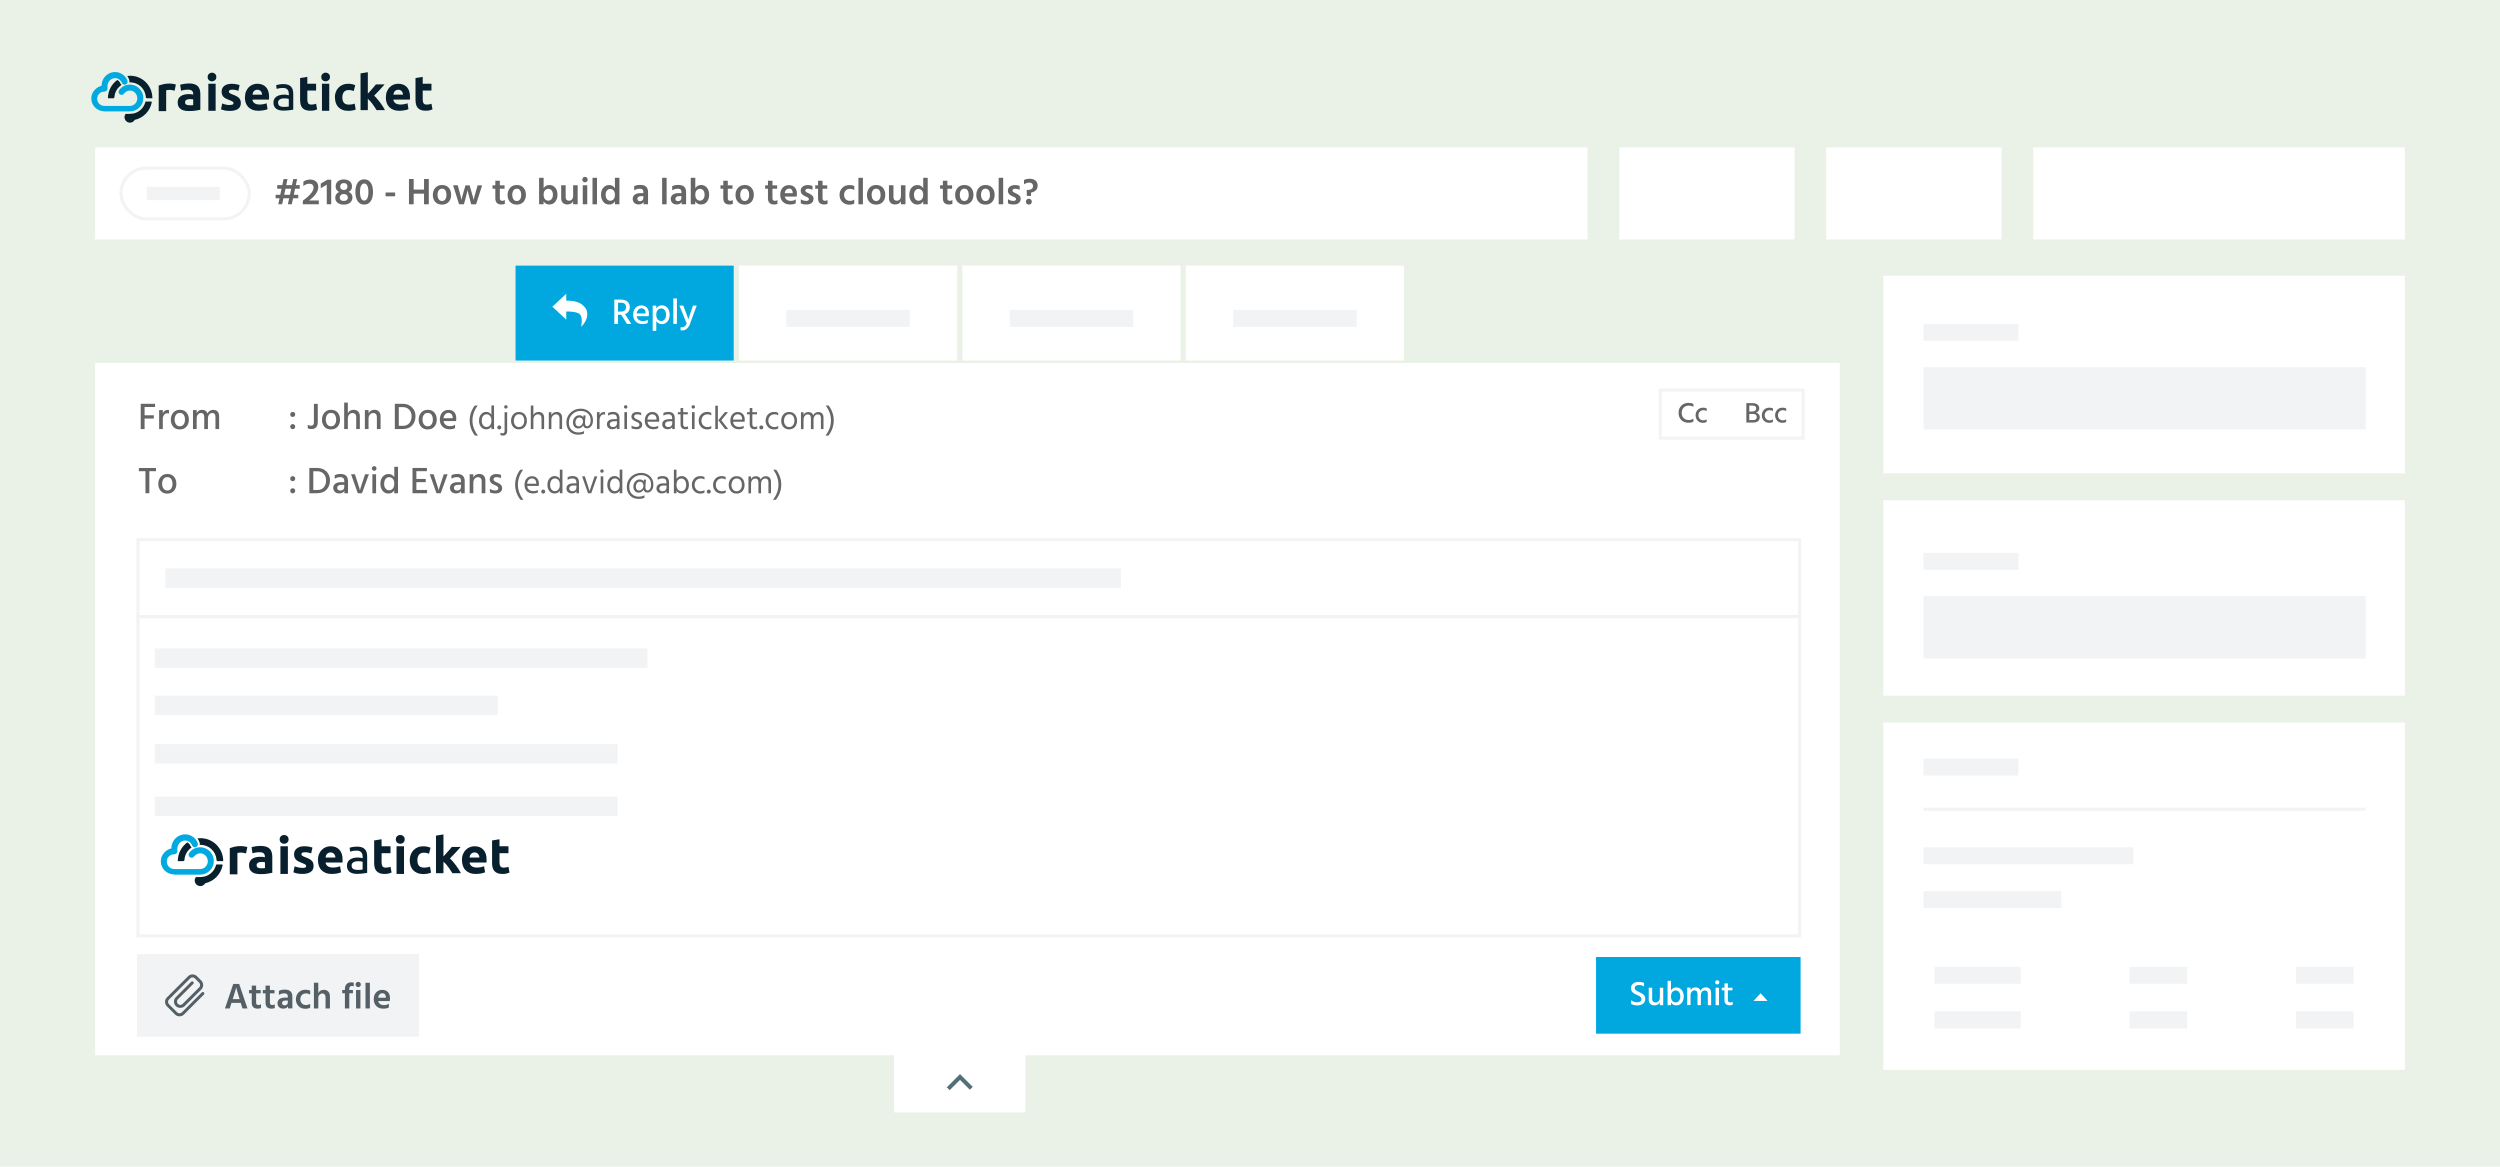
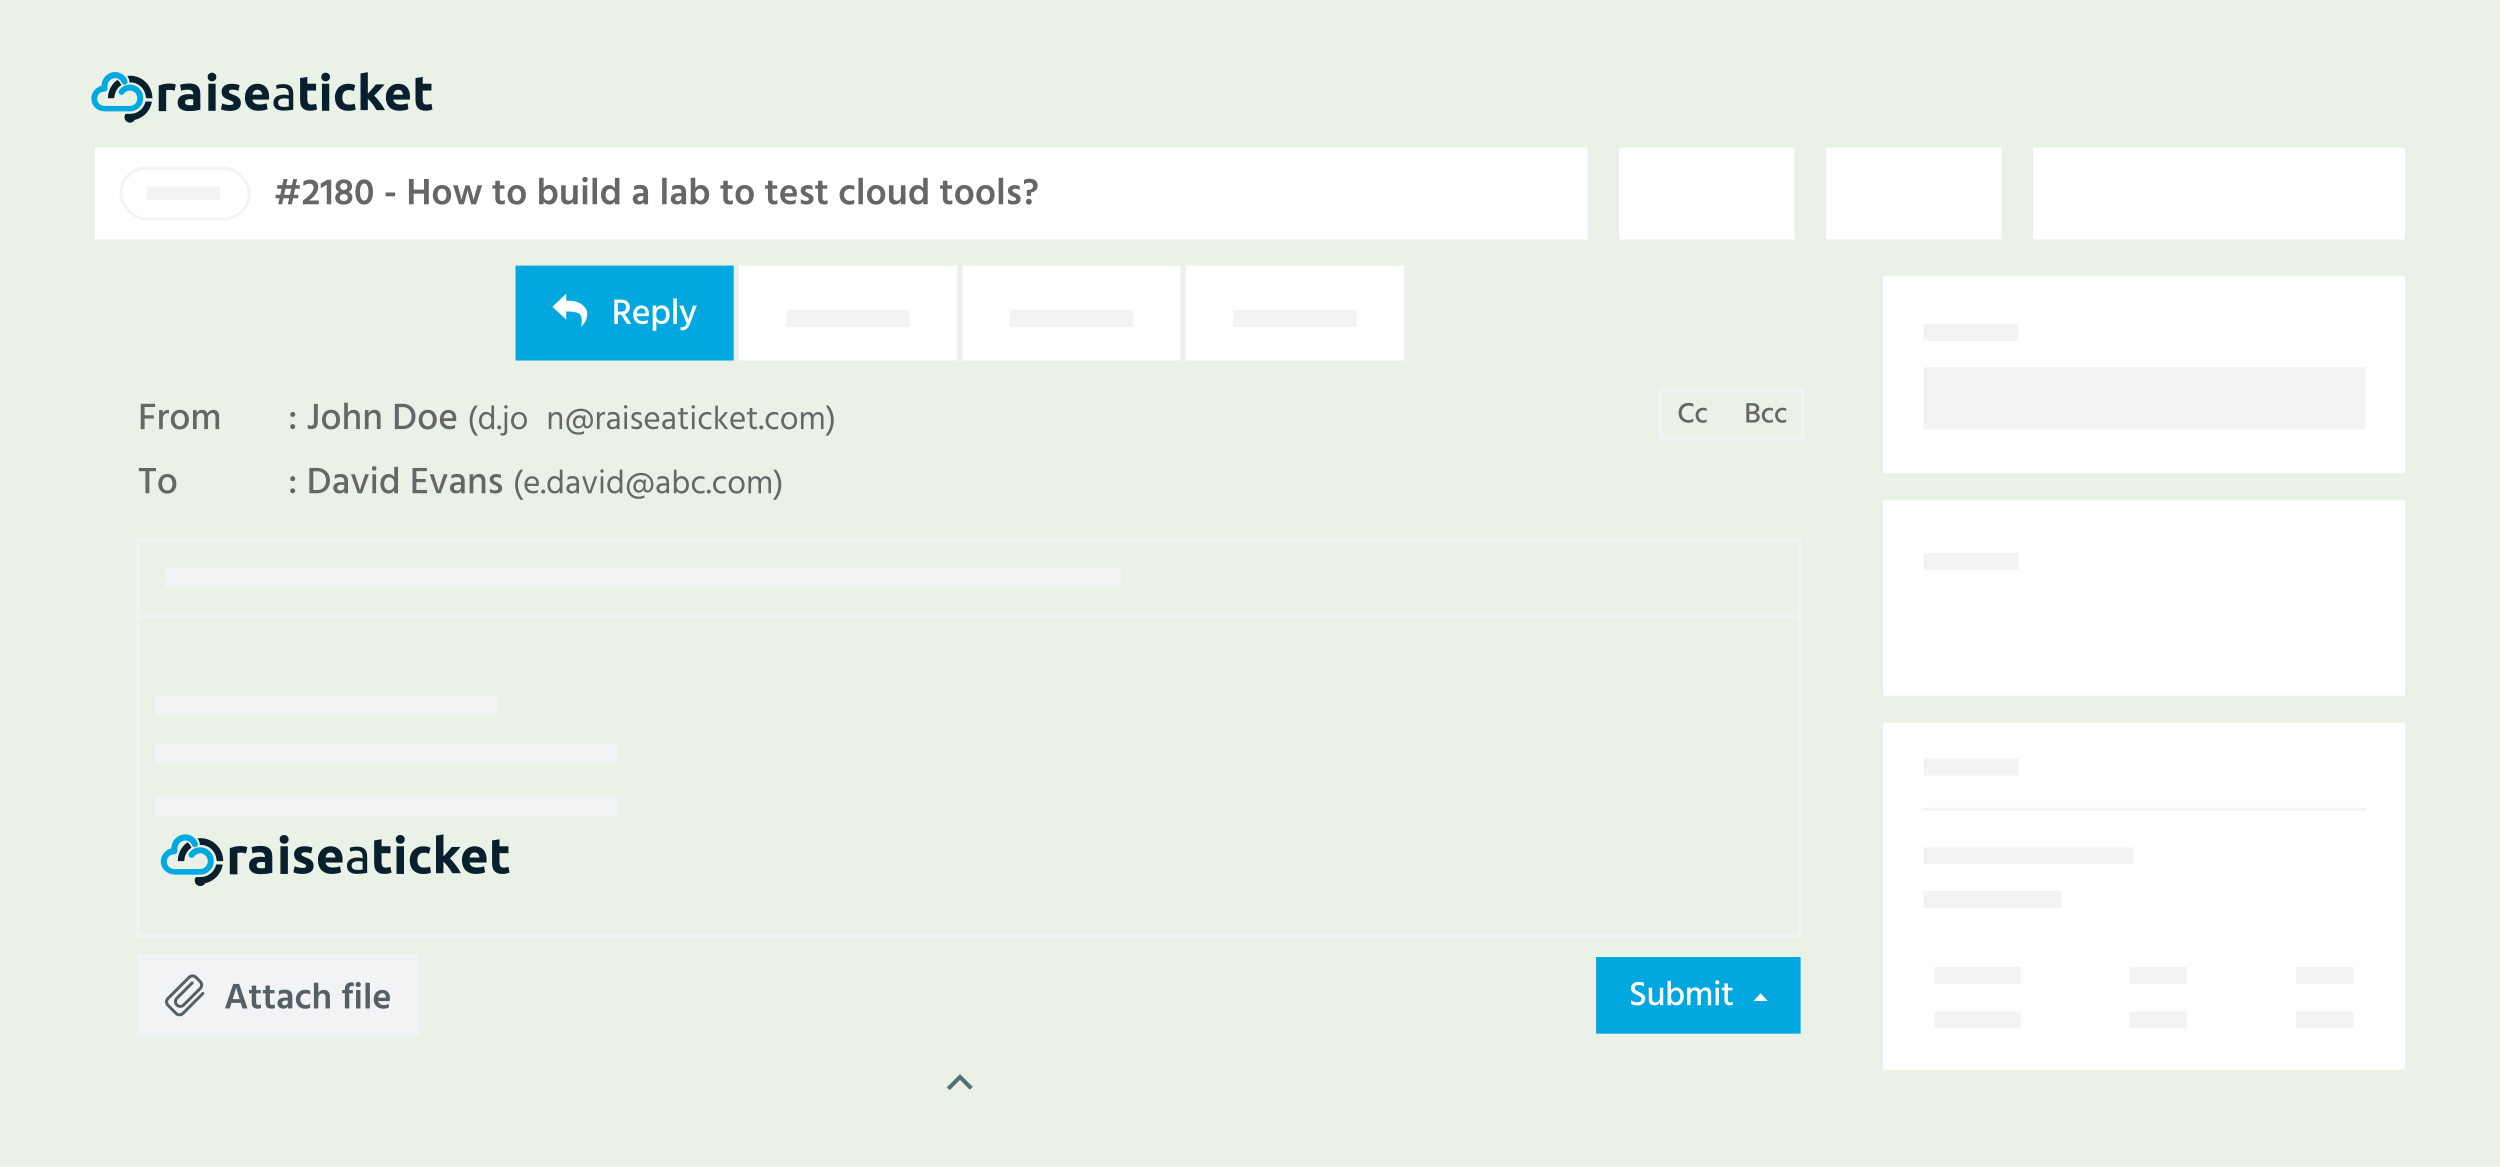
<svg xmlns="http://www.w3.org/2000/svg" viewBox="0 0 600 280">
  <defs>
    <style>.cls-1{fill:none;stroke:#f1f3f5;stroke-miterlimit:10;stroke-width:.75px;}.cls-2{fill:#081f2c;}.cls-2,.cls-3{fill-rule:evenodd;}.cls-4{fill:#4d4d4d;}.cls-5,.cls-6{fill:#fff;}.cls-7{fill:#f1f3f5;}.cls-8{fill:#f2f2f2;}.cls-9{fill:#eaf2e7;}.cls-10{fill:#545f66;}.cls-11{fill:#666;}.cls-12,.cls-13{fill:#00a8df;}.cls-13{filter:url(#outer-glow-1);}.cls-6{filter:url(#outer-glow-2);}.cls-14{fill:#081f2d;}.cls-15{fill:#546e7a;}.cls-3{fill:#00a9e0;}</style>
    <filter id="outer-glow-1" filterUnits="userSpaceOnUse">
      <feOffset dx="0" dy="0" />
      <feGaussianBlur result="blur" stdDeviation="10" />
      <feFlood flood-color="#164c48" flood-opacity=".15" />
      <feComposite in2="blur" operator="in" />
      <feComposite in="SourceGraphic" />
    </filter>
    <filter id="outer-glow-2" filterUnits="userSpaceOnUse">
      <feOffset dx="0" dy="0" />
      <feGaussianBlur result="blur-2" stdDeviation="10" />
      <feFlood flood-color="#164c48" flood-opacity=".15" />
      <feComposite in2="blur-2" operator="in" />
      <feComposite in="SourceGraphic" />
    </filter>
  </defs>
  <g id="Layer_2">
    <rect class="cls-9" x="-1.38" y="-5.93" width="606.38" height="292.17" />
  </g>
  <g id="Layer_1">
    <polygon class="cls-8" points="406.43 234.89 404.86 245.99 409.36 242.95 414.77 242.39 406.43 234.89" />
    <polygon class="cls-4" points="409.23 242.57 405.38 245.16 406.72 235.68 413.84 242.09 409.23 242.57" />
    <rect class="cls-5" x="177.35" y="63.75" width="52.36" height="22.78" />
    <rect class="cls-5" x="230.97" y="63.75" width="52.36" height="22.78" />
    <rect class="cls-5" x="284.6" y="63.75" width="52.36" height="22.78" />
    <rect class="cls-7" x="188.72" y="74.39" width="29.63" height="4.06" />
    <rect class="cls-7" x="242.34" y="74.39" width="29.63" height="4.06" />
    <rect class="cls-7" x="295.96" y="74.39" width="29.63" height="4.06" />
    <rect class="cls-5" x="451.98" y="66.19" width="125.19" height="47.4" />
    <rect class="cls-5" x="451.98" y="120.05" width="125.19" height="46.91" />
    <rect class="cls-5" x="451.98" y="173.42" width="125.19" height="83.34" />
    <rect class="cls-7" x="461.64" y="88.13" width="106.11" height="14.96" />
    <rect class="cls-7" x="461.64" y="77.73" width="22.78" height="4.06" />
-     <rect class="cls-7" x="461.64" y="143.09" width="106.11" height="14.96" />
    <rect class="cls-7" x="461.64" y="132.7" width="22.78" height="4.06" />
    <rect class="cls-7" x="461.64" y="182.06" width="22.78" height="4.06" />
    <rect class="cls-7" x="461.64" y="203.36" width="50.39" height="4.06" />
    <rect class="cls-7" x="461.64" y="213.87" width="33.07" height="4.06" />
    <rect class="cls-7" x="464.29" y="242.75" width="20.68" height="4.06" />
    <rect class="cls-7" x="511.09" y="242.75" width="13.83" height="4.06" />
    <rect class="cls-7" x="551.03" y="242.75" width="13.83" height="4.06" />
    <rect class="cls-7" x="464.29" y="232.03" width="20.68" height="4.06" />
    <rect class="cls-7" x="511.09" y="232.03" width="13.83" height="4.06" />
    <rect class="cls-7" x="551.03" y="232.03" width="13.83" height="4.06" />
    <line class="cls-1" x1="461.64" y1="194.22" x2="567.76" y2="194.22" />
    <rect class="cls-5" x="22.83" y="35.4" width="358.17" height="22.07" />
    <path class="cls-11" d="M70.03,49.03h-.94l.31-1.44h-1.38l-.31,1.44h-.93l.31-1.44h-.94v-.84h1.11l.31-1.46h-1.04v-.86h1.22l.31-1.46h.94l-.31,1.46h1.38l.31-1.46h.93l-.31,1.46h.94v.86h-1.12l-.31,1.46h1.07v.84h-1.24l-.31,1.44ZM69.58,46.76l.31-1.46h-1.38l-.31,1.46h1.38Z" />
    <path class="cls-11" d="M76.52,49.03h-3.84v-.86c.7-.5,1.31-1.03,1.82-1.6.51-.57.76-1.08.76-1.53,0-.3-.09-.53-.26-.7-.17-.17-.43-.25-.76-.25-.5,0-.98.19-1.43.56v-1.05c.2-.15.44-.27.74-.37.29-.1.59-.14.88-.14.58,0,1.05.16,1.41.47.36.31.54.76.54,1.33,0,1.07-.74,2.15-2.21,3.23h2.35v.93Z" />
    <path class="cls-11" d="M79.49,49.03h-1.07v-4.72l-1.44.87v-1.12l1.56-.92h.95v5.89Z" />
    <path class="cls-11" d="M84.58,47.43c0,.5-.2.91-.58,1.22s-.89.46-1.5.46-1.11-.15-1.48-.44-.56-.69-.56-1.2c0-.66.31-1.12.93-1.4-.56-.28-.84-.72-.84-1.3,0-.54.19-.96.56-1.26.38-.3.84-.45,1.39-.45s1.05.14,1.42.43.56.72.56,1.29-.27,1-.81,1.28c.61.24.92.7.92,1.38ZM81.54,47.44c0,.22.08.41.24.56.16.15.4.23.72.23s.57-.08.74-.24.25-.36.25-.58c0-.24-.09-.44-.26-.6s-.42-.24-.73-.24c-.32,0-.56.09-.72.27s-.24.38-.24.62ZM81.64,44.76c0,.27.08.48.25.62s.38.22.63.22.45-.07.62-.22.25-.35.25-.62c0-.24-.07-.44-.21-.59-.14-.15-.37-.23-.68-.23-.28,0-.49.08-.63.24-.15.16-.22.35-.22.58Z" />
    <path class="cls-11" d="M89.52,46.06c0,.92-.18,1.66-.54,2.21-.36.55-.89.83-1.58.83s-1.19-.28-1.56-.83c-.37-.55-.55-1.29-.55-2.21s.18-1.67.55-2.21c.37-.54.89-.81,1.56-.81s1.2.27,1.57.81c.37.54.55,1.28.55,2.21ZM86.67,44.55c-.18.35-.27.86-.27,1.52s.09,1.17.27,1.53c.18.36.42.54.73.54s.57-.18.75-.53.27-.86.27-1.53-.09-1.17-.27-1.52c-.18-.35-.43-.52-.74-.52s-.55.18-.73.53Z" />
    <path class="cls-11" d="M94.83,47.11h-2.29v-.91h2.29v.91Z" />
    <path class="cls-11" d="M102.91,49.03h-1.14v-2.55h-2.49v2.55h-1.13v-6.07h1.13v2.54h2.49v-2.54h1.14v6.07Z" />
    <path class="cls-11" d="M108.28,46.74c0,.69-.19,1.26-.58,1.7-.39.44-.93.67-1.62.67s-1.23-.22-1.62-.65c-.39-.43-.58-.98-.58-1.66s.2-1.27.6-1.72c.4-.45.93-.68,1.59-.68.7,0,1.25.22,1.63.66s.58,1,.58,1.68ZM105.01,46.77c0,.42.09.77.28,1.05.19.28.45.42.79.42s.62-.14.8-.41c.18-.28.27-.63.27-1.05s-.09-.8-.26-1.08c-.17-.28-.45-.42-.82-.42-.34,0-.6.14-.79.42-.18.28-.28.64-.28,1.06Z" />
    <path class="cls-11" d="M111.35,49.03h-1.17l-1.44-4.56h1.12l.41,1.5c.12.43.22.82.3,1.16.08.34.13.57.15.69l.04.18c.06-.37.23-1.04.52-2.02l.44-1.5h.98l.44,1.5c.13.44.24.84.33,1.17.09.34.14.57.17.68l.03.18c.06-.35.24-1.03.53-2.03l.43-1.5h1.08l-1.45,4.56h-1.17l-.4-1.49c-.11-.39-.2-.75-.28-1.07-.08-.32-.13-.54-.15-.66l-.04-.19c-.08.4-.23,1.04-.47,1.92l-.41,1.49Z" />
    <path class="cls-11" d="M121.17,48.93c-.21.1-.48.15-.81.15-.98,0-1.48-.5-1.48-1.49v-2.3h-.68v-.81h.68v-1.1h1.08v1.1h1.13v.81h-1.13v2.32c0,.19.05.34.15.44.1.1.24.15.42.15.23,0,.44-.06.63-.19v.93Z" />
    <path class="cls-11" d="M126.22,46.74c0,.69-.19,1.26-.58,1.7-.39.44-.93.67-1.62.67s-1.23-.22-1.62-.65c-.39-.43-.58-.98-.58-1.66s.2-1.27.6-1.72c.4-.45.93-.68,1.59-.68.7,0,1.25.22,1.63.66s.58,1,.58,1.68ZM122.95,46.77c0,.42.09.77.28,1.05.19.28.45.42.79.42s.62-.14.8-.41c.18-.28.27-.63.27-1.05s-.09-.8-.26-1.08c-.17-.28-.45-.42-.82-.42-.34,0-.6.14-.79.42-.18.28-.28.64-.28,1.06Z" />
    <path class="cls-11" d="M130.47,49.03h-1.09v-6.36h1.09v2.49c.32-.5.77-.76,1.37-.76s1.04.21,1.41.63c.37.42.55.99.55,1.71,0,.65-.17,1.2-.53,1.66-.35.46-.83.68-1.43.68s-1.06-.25-1.38-.77v.7ZM130.47,46.71c0,.47.11.84.32,1.08s.49.37.81.37.57-.13.78-.39.32-.59.32-1.01c0-.46-.11-.81-.32-1.07-.21-.25-.48-.38-.79-.38-.29,0-.55.12-.78.35-.23.23-.34.58-.34,1.04Z" />
    <path class="cls-11" d="M138.64,49.03h-1.09v-.75c-.24.53-.71.79-1.4.79-.46,0-.82-.13-1.08-.4-.26-.26-.39-.64-.39-1.12v-3.09h1.08v2.83c0,.29.07.51.21.66.14.15.33.22.58.22.31,0,.56-.1.73-.31.18-.21.27-.53.27-.95v-2.45h1.09v4.56Z" />
    <path class="cls-11" d="M141.05,43.1c0,.19-.06.34-.19.47s-.28.19-.46.19-.33-.06-.46-.19-.19-.28-.19-.47.06-.33.19-.46.28-.19.46-.19.33.06.46.19.19.28.19.46ZM140.94,49.03h-1.08v-4.56h1.08v4.56Z" />
    <path class="cls-11" d="M143.28,49.03h-1.08v-6.36h1.08v6.36Z" />
    <path class="cls-11" d="M148.67,49.03h-1.08v-.71c-.31.52-.77.77-1.39.77s-1.08-.23-1.43-.68c-.35-.46-.53-1.01-.53-1.66,0-.72.18-1.29.55-1.71.37-.42.84-.63,1.42-.63s1.05.25,1.37.77v-2.5h1.08v6.36ZM145.36,46.78c0,.41.1.75.31,1.01s.47.39.78.39.59-.12.81-.37c.22-.25.32-.61.32-1.08s-.11-.81-.34-1.04c-.23-.23-.49-.35-.78-.35-.31,0-.57.13-.79.38-.21.26-.32.61-.32,1.07Z" />
    <path class="cls-11" d="M154.45,48.49c-.21.39-.61.58-1.19.58-.43,0-.78-.13-1.03-.38-.25-.25-.38-.57-.38-.95,0-.43.16-.77.49-1.02.32-.25.79-.37,1.4-.37h.67v-.28c0-.25-.07-.44-.2-.58-.13-.13-.36-.2-.67-.2-.49,0-.93.13-1.34.4v-1c.34-.21.83-.31,1.48-.31,1.24,0,1.85.58,1.85,1.73v2.92h-1.07v-.55ZM153.64,48.27c.24,0,.43-.07.56-.21.13-.14.2-.33.2-.55v-.43h-.56c-.28,0-.5.06-.65.18-.15.12-.22.27-.22.45,0,.38.22.58.67.58Z" />
    <path class="cls-11" d="M159.99,49.03h-1.08v-6.36h1.08v6.36Z" />
    <path class="cls-11" d="M163.58,48.49c-.21.39-.61.58-1.19.58-.43,0-.78-.13-1.03-.38-.25-.25-.38-.57-.38-.95,0-.43.16-.77.49-1.02.32-.25.79-.37,1.4-.37h.67v-.28c0-.25-.07-.44-.2-.58-.13-.13-.36-.2-.67-.2-.49,0-.93.13-1.34.4v-1c.34-.21.83-.31,1.48-.31,1.24,0,1.85.58,1.85,1.73v2.92h-1.07v-.55ZM162.77,48.27c.24,0,.43-.07.56-.21.13-.14.2-.33.2-.55v-.43h-.56c-.28,0-.5.06-.65.18-.15.12-.22.27-.22.45,0,.38.22.58.67.58Z" />
    <path class="cls-11" d="M166.87,49.03h-1.09v-6.36h1.09v2.49c.32-.5.77-.76,1.37-.76s1.04.21,1.41.63c.37.42.55.99.55,1.71,0,.65-.17,1.2-.53,1.66-.35.46-.83.68-1.43.68s-1.06-.25-1.38-.77v.7ZM166.87,46.71c0,.47.11.84.32,1.08s.49.37.81.37.57-.13.78-.39.32-.59.32-1.01c0-.46-.11-.81-.32-1.07-.21-.25-.48-.38-.79-.38-.29,0-.55.12-.78.35-.23.23-.34.58-.34,1.04Z" />
    <path class="cls-11" d="M175.88,48.93c-.21.1-.48.15-.81.15-.98,0-1.48-.5-1.48-1.49v-2.3h-.68v-.81h.68v-1.1h1.08v1.1h1.13v.81h-1.13v2.32c0,.19.05.34.15.44.1.1.24.15.42.15.23,0,.44-.06.63-.19v.93Z" />
    <path class="cls-11" d="M180.92,46.74c0,.69-.19,1.26-.58,1.7-.39.44-.93.67-1.62.67s-1.23-.22-1.62-.65c-.39-.43-.58-.98-.58-1.66s.2-1.27.6-1.72c.4-.45.93-.68,1.59-.68.7,0,1.25.22,1.63.66s.58,1,.58,1.68ZM177.66,46.77c0,.42.09.77.28,1.05.19.28.45.42.79.42s.62-.14.8-.41c.18-.28.27-.63.27-1.05s-.09-.8-.26-1.08c-.17-.28-.45-.42-.82-.42-.34,0-.6.14-.79.42-.18.28-.28.64-.28,1.06Z" />
    <path class="cls-11" d="M186.6,48.93c-.21.1-.48.15-.81.15-.98,0-1.48-.5-1.48-1.49v-2.3h-.68v-.81h.68v-1.1h1.08v1.1h1.13v.81h-1.13v2.32c0,.19.05.34.15.44.1.1.24.15.42.15.23,0,.44-.06.63-.19v.93Z" />
    <path class="cls-11" d="M190.98,48.78c-.32.2-.78.3-1.38.3-.73,0-1.3-.22-1.72-.65s-.63-.99-.63-1.67c0-.73.2-1.3.59-1.71.4-.41.89-.62,1.49-.62s1.07.18,1.41.54c.35.36.52.88.52,1.57,0,.17-.02.38-.06.65h-2.86c.08.33.24.58.49.76.25.17.56.26.93.26.48,0,.89-.12,1.22-.36v.94ZM189.36,45.27c-.26,0-.48.09-.67.28-.19.19-.31.46-.36.82h1.92v-.14c-.01-.29-.09-.53-.24-.71-.15-.18-.36-.27-.64-.27Z" />
    <path class="cls-11" d="M195.24,47.72c0,.43-.15.76-.46,1-.31.24-.71.36-1.22.36-.56,0-1.02-.09-1.37-.28v-.99c.4.27.84.41,1.31.41.2,0,.35-.04.46-.11.11-.07.17-.18.17-.31,0-.08-.02-.15-.05-.21-.04-.06-.1-.12-.21-.18-.1-.06-.18-.1-.24-.13-.06-.03-.17-.08-.34-.15-.02,0-.03-.01-.04-.02,0,0-.02-.01-.04-.02-.02,0-.03-.01-.04-.02-.67-.3-1-.73-1-1.3,0-.42.16-.75.48-.99.32-.24.72-.36,1.2-.36s.85.07,1.15.2v.95c-.3-.18-.67-.27-1.12-.27-.19,0-.33.04-.44.12-.11.08-.16.18-.16.31,0,.05,0,.09.02.14.02.04.04.08.08.12s.08.07.11.1c.04.03.09.06.15.09l.17.09s.11.05.2.09c.08.04.15.07.2.09.32.16.57.33.76.52.19.19.28.44.28.75Z" />
    <path class="cls-11" d="M198.62,48.93c-.21.1-.48.15-.81.15-.98,0-1.48-.5-1.48-1.49v-2.3h-.68v-.81h.68v-1.1h1.08v1.1h1.13v.81h-1.13v2.32c0,.19.05.34.15.44.1.1.24.15.42.15.23,0,.44-.06.63-.19v.93Z" />
    <path class="cls-11" d="M205.04,48.84c-.32.19-.71.28-1.19.28-.7,0-1.27-.22-1.71-.67-.43-.44-.65-1-.65-1.68,0-.67.22-1.23.65-1.68.43-.46,1.02-.68,1.76-.68.44,0,.82.08,1.13.25v.95c-.3-.19-.64-.29-1.03-.29-.42,0-.76.13-1.02.4-.26.26-.39.61-.4,1.05.01.43.14.78.39,1.04.25.26.59.4,1.01.4.37,0,.72-.1,1.04-.31v.94Z" />
    <path class="cls-11" d="M207.1,49.03h-1.08v-6.36h1.08v6.36Z" />
    <path class="cls-11" d="M212.47,46.74c0,.69-.19,1.26-.58,1.7-.39.44-.93.67-1.62.67s-1.23-.22-1.62-.65c-.39-.43-.58-.98-.58-1.66s.2-1.27.6-1.72c.4-.45.93-.68,1.59-.68.7,0,1.25.22,1.63.66s.58,1,.58,1.68ZM209.2,46.77c0,.42.09.77.28,1.05.19.28.45.42.79.42s.62-.14.8-.41c.18-.28.27-.63.27-1.05s-.09-.8-.26-1.08c-.17-.28-.45-.42-.82-.42-.34,0-.6.14-.79.42-.18.28-.28.64-.28,1.06Z" />
    <path class="cls-11" d="M217.31,49.03h-1.09v-.75c-.24.53-.71.79-1.4.79-.46,0-.82-.13-1.08-.4-.26-.26-.39-.64-.39-1.12v-3.09h1.08v2.83c0,.29.07.51.21.66.14.15.33.22.58.22.31,0,.56-.1.73-.31.18-.21.27-.53.27-.95v-2.45h1.09v4.56Z" />
    <path class="cls-11" d="M222.66,49.03h-1.08v-.71c-.31.52-.77.77-1.39.77s-1.08-.23-1.43-.68c-.35-.46-.53-1.01-.53-1.66,0-.72.18-1.29.55-1.71.37-.42.84-.63,1.42-.63s1.05.25,1.37.77v-2.5h1.08v6.36ZM219.35,46.78c0,.41.1.75.31,1.01s.47.39.78.39.59-.12.81-.37c.22-.25.32-.61.32-1.08s-.11-.81-.34-1.04c-.23-.23-.49-.35-.78-.35-.31,0-.57.13-.79.38-.21.26-.32.61-.32,1.07Z" />
    <path class="cls-11" d="M228.58,48.93c-.21.1-.48.15-.81.15-.98,0-1.48-.5-1.48-1.49v-2.3h-.68v-.81h.68v-1.1h1.08v1.1h1.13v.81h-1.13v2.32c0,.19.05.34.15.44.1.1.24.15.42.15.23,0,.44-.06.63-.19v.93Z" />
    <path class="cls-11" d="M233.63,46.74c0,.69-.19,1.26-.58,1.7-.39.44-.93.67-1.62.67s-1.23-.22-1.62-.65c-.39-.43-.58-.98-.58-1.66s.2-1.27.6-1.72c.4-.45.93-.68,1.59-.68.7,0,1.25.22,1.63.66s.58,1,.58,1.68ZM230.36,46.77c0,.42.09.77.28,1.05.19.28.45.42.79.42s.62-.14.8-.41c.18-.28.27-.63.27-1.05s-.09-.8-.26-1.08c-.17-.28-.45-.42-.82-.42-.34,0-.6.14-.79.42-.18.28-.28.64-.28,1.06Z" />
    <path class="cls-11" d="M238.71,46.74c0,.69-.19,1.26-.58,1.7-.39.44-.93.67-1.62.67s-1.23-.22-1.62-.65c-.39-.43-.58-.98-.58-1.66s.2-1.27.6-1.72c.4-.45.93-.68,1.59-.68.7,0,1.25.22,1.63.66s.58,1,.58,1.68ZM235.45,46.77c0,.42.09.77.28,1.05.19.28.45.42.79.42s.62-.14.8-.41c.18-.28.27-.63.27-1.05s-.09-.8-.26-1.08c-.17-.28-.45-.42-.82-.42-.34,0-.6.14-.79.42-.18.28-.28.64-.28,1.06Z" />
    <path class="cls-11" d="M240.76,49.03h-1.08v-6.36h1.08v6.36Z" />
    <path class="cls-11" d="M244.96,47.72c0,.43-.15.76-.46,1-.31.24-.71.36-1.22.36-.56,0-1.02-.09-1.37-.28v-.99c.4.27.84.41,1.31.41.2,0,.35-.04.46-.11.11-.07.17-.18.17-.31,0-.08-.02-.15-.05-.21-.04-.06-.1-.12-.21-.18-.1-.06-.18-.1-.24-.13-.06-.03-.17-.08-.34-.15-.02,0-.03-.01-.04-.02,0,0-.02-.01-.04-.02-.02,0-.03-.01-.04-.02-.67-.3-1-.73-1-1.3,0-.42.16-.75.48-.99.32-.24.72-.36,1.2-.36s.85.07,1.15.2v.95c-.3-.18-.67-.27-1.12-.27-.19,0-.33.04-.44.12-.11.08-.16.18-.16.31,0,.05,0,.09.02.14.02.04.04.08.08.12s.08.07.11.1c.04.03.09.06.15.09l.17.09s.11.05.2.09c.08.04.15.07.2.09.32.16.57.33.76.52.19.19.28.44.28.75Z" />
    <path class="cls-11" d="M247.44,47.02h-1l-.03-1.41c1.01,0,1.52-.32,1.52-.95,0-.25-.08-.45-.23-.6s-.39-.23-.69-.23c-.42,0-.84.13-1.25.4v-1.03c.38-.2.84-.3,1.39-.3s1.02.15,1.37.44c.35.29.52.7.52,1.21,0,.27-.05.51-.16.73-.11.22-.24.39-.41.51s-.33.22-.51.29c-.17.07-.34.1-.5.12l-.02.83ZM247.64,48.4c0,.2-.07.37-.21.51-.14.13-.31.2-.5.2s-.37-.07-.51-.2c-.13-.14-.2-.3-.2-.51s.07-.37.2-.5c.13-.14.3-.21.51-.21s.37.07.5.21c.14.14.21.31.21.5Z" />
    <rect class="cls-1" x="29.03" y="40.34" width="30.78" height="12.19" rx="6.09" ry="6.09" />
    <rect class="cls-7" x="35.25" y="44.83" width="17.51" height="3.21" />
    <rect class="cls-5" x="388.61" y="35.4" width="42.07" height="22.07" />
    <rect class="cls-5" x="438.29" y="35.4" width="42.07" height="22.07" />
    <rect class="cls-5" x="487.98" y="35.4" width="89.19" height="22.07" />
    <rect class="cls-13" x="123.73" y="63.75" width="52.36" height="22.78" />
    <path class="cls-5" d="M139.44,78.44c.28-1.08.36-2.81-.59-3.24s-2.02-.44-3.05-.44c0,0,0-2.61,0-2.61,1.84,0,3.48.19,4.65,1.71,1.11,1.48.22,3.55-1.02,4.57h0Z" />
    <polygon class="cls-5" points="132.56 73.61 135.9 76.71 135.9 70.5 132.56 73.61" />
    <path class="cls-5" d="M148.32,77.74h-.89v-5.83h1.63c.67,0,1.19.16,1.55.49s.54.77.54,1.33c0,.41-.11.76-.31,1.04-.2.29-.48.49-.84.62l1.52,2.35h-1.06l-1.37-2.21h-.77v2.21ZM149.08,72.65h-.76v2.13h.8c.37,0,.65-.1.84-.29.19-.19.29-.45.29-.77,0-.71-.39-1.06-1.17-1.06Z" />
    <path class="cls-5" d="M155.48,77.5c-.32.18-.75.28-1.28.28-.68,0-1.22-.2-1.63-.61-.4-.41-.61-.95-.61-1.61,0-.7.18-1.26.55-1.66s.84-.6,1.41-.6,1,.17,1.33.52c.33.35.49.85.49,1.51,0,.18-.02.37-.05.56h-2.88c.06.38.22.67.48.87.26.2.6.3,1,.3.47,0,.86-.11,1.17-.33v.76ZM153.95,74c-.29,0-.54.11-.74.32-.21.21-.34.51-.39.91h2.12v-.16c-.01-.33-.1-.59-.27-.78s-.41-.29-.72-.29Z" />
    <path class="cls-5" d="M157.5,79.41h-.85v-6.06h.85v.67c.3-.49.75-.74,1.35-.74s1.03.21,1.37.63c.33.42.5.95.5,1.6s-.17,1.21-.51,1.64c-.34.43-.8.64-1.37.64s-1.03-.24-1.33-.73v2.34ZM157.5,75.53c0,.51.12.89.36,1.14.24.25.51.38.82.38.34,0,.62-.13.84-.4.22-.27.33-.64.33-1.13,0-.46-.11-.82-.32-1.09-.21-.27-.48-.4-.81-.4s-.61.12-.85.36-.36.62-.36,1.14Z" />
    <path class="cls-5" d="M162.46,77.74h-.86v-6.11h.86v6.11Z" />
    <path class="cls-5" d="M165.66,77.61c-.42,1.12-1.06,1.69-1.93,1.69-.16,0-.29-.01-.4-.04v-.73c.09.02.19.03.29.03.56,0,.95-.31,1.18-.93l-1.75-4.29h.94l.54,1.43.68,1.85c.05-.17.26-.79.62-1.85l.49-1.43h.9l-1.58,4.26Z" />
-     <polygon class="cls-6" points="441.56 87.12 22.83 87.12 22.83 253.27 214.59 253.27 214.59 266.97 246.1 266.97 246.1 253.27 441.56 253.27 441.56 87.12" />
    <polygon class="cls-15" points="227.93 261.64 227.23 260.95 230.4 257.78 233.46 260.84 232.76 261.54 230.4 259.18 227.93 261.64" />
    <rect class="cls-12" x="383.05" y="229.68" width="49.09" height="18.4" />
    <path class="cls-5" d="M394.86,239.72c0,.49-.17.88-.52,1.16-.35.28-.8.42-1.35.42-.61,0-1.12-.12-1.52-.36v-.88c.44.33.94.49,1.51.49.3,0,.54-.07.72-.21.18-.14.26-.33.26-.58,0-.15-.05-.29-.16-.41-.11-.12-.22-.22-.34-.28-.12-.06-.3-.15-.54-.26-.14-.07-.24-.11-.3-.14-.06-.03-.15-.08-.29-.15-.13-.07-.23-.13-.29-.18-.06-.05-.14-.12-.24-.21-.09-.09-.16-.18-.2-.26-.04-.09-.08-.19-.12-.31-.04-.12-.05-.25-.05-.38,0-.47.17-.85.52-1.12.34-.28.79-.41,1.34-.41.5,0,.93.09,1.28.26v.84c-.37-.23-.79-.35-1.26-.35-.3,0-.54.07-.72.2-.17.14-.26.31-.26.53s.09.4.26.53c.17.13.43.28.79.43.23.1.41.18.54.26.13.07.28.17.45.3.17.13.29.28.37.46.08.18.12.38.12.62Z" />
    <path class="cls-5" d="M399.16,241.24h-.81v-.72c-.22.51-.66.77-1.31.77-.41,0-.74-.12-.98-.37s-.36-.58-.36-1.01v-2.86h.82v2.66c0,.29.07.51.21.66.14.15.33.23.58.23.31,0,.57-.11.76-.33s.29-.53.29-.93v-2.28h.81v4.19Z" />
    <path class="cls-5" d="M401.04,241.24h-.82v-5.85h.82v2.29c.3-.46.72-.7,1.26-.7s.96.2,1.3.6c.34.4.5.92.5,1.58,0,.59-.16,1.09-.48,1.51-.32.42-.76.62-1.31.62s-.98-.23-1.27-.69v.64ZM401.04,239.11c0,.5.11.87.33,1.11.22.24.49.36.81.36s.57-.13.78-.39c.21-.26.31-.6.31-1.01,0-.47-.1-.84-.31-1.1-.21-.26-.48-.38-.8-.38-.29,0-.54.12-.77.35s-.34.59-.34,1.07Z" />
    <path class="cls-5" d="M410.69,241.24h-.81v-2.65c0-.6-.24-.9-.73-.9-.24,0-.46.11-.65.32s-.29.53-.29.95v2.27h-.81v-2.65c0-.6-.25-.9-.74-.9-.24,0-.45.11-.64.32-.19.21-.29.53-.29.95v2.27h-.81v-4.19h.81v.67c.24-.48.63-.73,1.18-.73.63,0,1.03.27,1.21.81.12-.26.28-.46.5-.6s.47-.21.74-.21c.43,0,.76.13.98.38.22.25.33.6.33,1.05v2.82Z" />
    <path class="cls-5" d="M412.65,235.76c0,.14-.05.26-.15.36-.1.1-.22.15-.36.15s-.26-.05-.36-.14c-.1-.1-.14-.22-.14-.36s.05-.26.14-.36c.1-.1.22-.15.36-.15s.26.05.36.15c.1.1.15.22.15.36ZM412.56,241.24h-.82v-4.19h.82v4.19Z" />
    <path class="cls-5" d="M415.84,241.13c-.18.1-.41.15-.67.15-.87,0-1.3-.44-1.3-1.31v-2.29h-.65v-.63h.65v-1.03h.82v1.03h1.1v.63h-1.1v2.31c0,.4.19.6.58.6.23,0,.42-.06.57-.18v.73Z" />
    <polygon class="cls-5" points="422.54 238.38 420.84 240.23 424.23 240.23 422.54 238.38" />
    <rect class="cls-1" x="33.12" y="129.52" width="398.77" height="18.47" />
    <rect class="cls-1" x="33.12" y="147.99" width="398.77" height="76.62" />
-     <rect class="cls-7" x="37.16" y="155.62" width="118.25" height="4.66" />
    <rect class="cls-7" x="37.16" y="166.96" width="82.32" height="4.66" />
    <rect class="cls-7" x="37.16" y="178.58" width="111.06" height="4.66" />
    <rect class="cls-7" x="37.16" y="191.2" width="111.06" height="4.66" />
    <rect class="cls-7" x="39.68" y="136.42" width="229.33" height="4.66" />
    <path class="cls-2" d="M44.27,206.27s0,.03,0,.05c0,.05,0,.09,0,.14-.04.12-.14.21-.28.21-.02,0-.03,0-.05,0h-1.27s0-.03,0-.04c0-1.83.9-3.45,2.28-4.45.05.02.09.04.14.07,0,0,.42.26.59.7.07.18.17.33.31.45-.95.63-1.61,1.67-1.72,2.88Z" />
    <path class="cls-2" d="M53.57,206.67h-1.27s-.03,0-.05,0c-.16,0-.29-.13-.29-.29,0-.04,0-.11,0-.11-.18-1.97-1.83-3.51-3.84-3.51-.07,0-.13,0-.2.01.05-.22.04-.45-.05-.67-.13-.34-.3-.64-.48-.89.24-.03.48-.05.73-.05,3.01,0,5.45,2.45,5.45,5.47,0,.01,0,.03,0,.04Z" />
    <path class="cls-2" d="M48.1,210.49c.34,0,.99-.12,1-.12,1.35-.36,2.41-1.43,2.76-2.79h0c.01-.06.07-.11.13-.11h0s0,0,0,0,0,0,0,0h1.31s0,0,0,0c0,0,0,0,0,0h0c.08,0,.13.07.13.15,0,0,0,0,0,.02h0c-.4,2.16-2.06,3.87-4.18,4.34-.23.41-.67.68-1.17.68-.74,0-1.35-.6-1.35-1.35,0-.31.11-.59.28-.81.49,0,1.01,0,1.05,0Z" />
    <path class="cls-3" d="M41.89,209.88c-1.85,0-3.3-1.39-3.3-3.18,0-.85.31-1.55.97-2.21.44-.44.97-.74,1.57-.88,0-.31.03-.61.11-.9.23-.86.78-1.58,1.54-2.02.51-.29,1.08-.45,1.65-.45.29,0,.57.04.85.11.27.07,1.63.5,2.18,1.99.14.38-.05.8-.41.95-.09.03-.18.05-.27.05-.06,0-.13,0-.19-.02-.23-.06-.41-.22-.49-.44-.23-.59-.77-.92-.78-.92-.15-.09-.29-.14-.43-.18-.14-.04-.29-.05-.46-.05-.84,0-1.58.62-1.8,1.46-.06.21-.07.46-.06.69,0,0,0,.03,0,.05,0,.07,0,.18,0,.4,0,.19-.07.34-.23.48-.12.11-.26.19-.43.21-.21.02-.41.03-.61.08-.18.05-.35.12-.5.23-.29.2-.54.49-.66.83-.07.19-.11.42-.11.63,0,1.01.81,1.78,1.84,1.78h6.16c1.01,0,1.84-.83,1.84-1.88s-.83-1.9-1.84-1.9c-.14,0-.28.03-.46.08,0,0-.61.18-.99.69-.14.19-.35.3-.59.3-.16,0-.31-.05-.43-.14-.32-.24-.39-.7-.16-1.02.92-1.3,2.35-1.36,2.62-1.36.88,0,1.71.34,2.33.97.62.63.97,1.45.97,2.32,0,1.82-1.48,3.29-3.3,3.29h-6.16Z" />
    <path class="cls-14" d="M59.04,204.82c-.16-.04-.36-.08-.58-.13-.22-.05-.46-.07-.71-.07-.11,0-.25.01-.41.03-.16.02-.28.04-.36.07v5.12h-1.83v-6.3c.33-.11.72-.22,1.16-.33.45-.1.95-.15,1.49-.15.1,0,.22,0,.36.02.14.01.28.03.42.05.14.02.28.05.42.07.14.03.26.06.36.1l-.31,1.51Z" />
    <path class="cls-14" d="M62.53,203.02c.54,0,.99.06,1.35.18.36.12.65.3.87.53.22.23.37.51.46.84.09.33.14.69.14,1.09v3.81c-.26.06-.63.13-1.1.2-.47.08-1.03.12-1.7.12-.42,0-.8-.04-1.14-.11-.34-.07-.63-.19-.88-.36-.25-.17-.43-.39-.57-.66-.13-.27-.2-.6-.2-1s.08-.7.23-.96c.15-.26.35-.47.61-.63.25-.16.55-.27.87-.34.33-.07.67-.1,1.02-.1.24,0,.45.01.63.03.18.02.33.05.45.08v-.17c0-.31-.09-.56-.28-.75-.19-.19-.52-.28-.98-.28-.31,0-.62.02-.92.07-.3.05-.57.11-.79.19l-.23-1.48c.11-.03.24-.07.4-.1.16-.04.33-.07.52-.1.19-.03.39-.05.6-.07.21-.02.42-.03.63-.03ZM62.68,208.39c.18,0,.35,0,.52-.01.16,0,.3-.02.39-.04v-1.39c-.07-.02-.18-.03-.33-.05-.15-.02-.28-.02-.41-.02-.17,0-.33.01-.49.03-.15.02-.29.06-.4.12-.11.06-.21.14-.27.23-.07.1-.1.22-.1.37,0,.29.1.49.29.6.19.11.46.17.79.17Z" />
    <path class="cls-14" d="M69.26,201.45c0,.33-.11.59-.32.77-.21.19-.46.28-.75.28s-.54-.09-.75-.28c-.21-.19-.32-.45-.32-.77s.11-.59.32-.77c.21-.19.46-.28.75-.28s.54.09.75.28c.21.19.32.45.32.77ZM69.09,209.75h-1.79v-6.64h1.79v6.64Z" />
    <path class="cls-14" d="M72.58,208.3c.33,0,.56-.03.7-.1.14-.06.2-.19.2-.37,0-.14-.09-.27-.26-.38-.18-.11-.44-.23-.8-.37-.28-.1-.53-.21-.76-.32-.23-.11-.42-.25-.58-.4-.16-.16-.28-.34-.37-.56-.09-.22-.13-.48-.13-.78,0-.59.22-1.06.66-1.4.44-.34,1.04-.52,1.81-.52.38,0,.75.03,1.1.1.35.07.63.14.84.22l-.31,1.39c-.21-.07-.43-.14-.68-.19-.24-.06-.52-.08-.82-.08-.56,0-.84.16-.84.47,0,.07.01.14.04.19.02.06.07.11.14.16.07.05.17.11.29.17.12.06.28.13.47.2.39.15.72.29.97.43.26.14.46.29.61.46.15.16.25.35.31.54.06.2.09.43.09.69,0,.62-.23,1.09-.7,1.41-.47.32-1.13.48-1.98.48-.56,0-1.03-.05-1.4-.14-.37-.1-.63-.18-.77-.24l.3-1.45c.3.12.62.21.94.28.32.07.64.1.95.1Z" />
    <path class="cls-14" d="M76.29,206.48c0-.56.09-1.05.26-1.47.17-.42.4-.77.68-1.05.28-.28.6-.49.97-.64.36-.14.74-.22,1.12-.22.9,0,1.6.27,2.12.82.52.55.78,1.35.78,2.42,0,.1,0,.22-.01.34,0,.12-.02.23-.02.33h-4.05c.04.37.21.66.52.88.3.22.71.32,1.22.32.33,0,.65-.03.97-.09.32-.06.57-.13.77-.22l.24,1.45c-.1.05-.22.1-.38.14-.16.05-.34.09-.53.13-.2.04-.41.07-.63.09-.22.02-.45.04-.67.04-.57,0-1.06-.08-1.48-.25-.42-.17-.77-.4-1.04-.69-.28-.29-.48-.64-.61-1.04-.13-.4-.2-.83-.2-1.3ZM80.49,205.8c0-.15-.03-.3-.08-.44-.04-.14-.11-.27-.2-.38-.09-.11-.21-.2-.35-.28-.14-.07-.31-.11-.52-.11s-.37.03-.52.1c-.14.07-.26.16-.36.27-.1.11-.17.24-.22.39-.05.15-.09.3-.11.45h2.36Z" />
    <path class="cls-14" d="M85.73,203.19c.45,0,.83.06,1.13.17.31.12.56.28.74.49.19.21.32.46.4.76.08.29.12.61.12.97v3.9c-.1.02-.23.04-.4.07-.17.03-.37.05-.58.08-.22.02-.45.05-.7.07-.25.02-.5.03-.75.03-.35,0-.68-.04-.97-.11-.3-.07-.55-.19-.77-.34-.22-.16-.38-.36-.5-.62-.12-.26-.18-.56-.18-.92s.07-.64.21-.89c.14-.25.33-.45.57-.6.24-.15.52-.26.84-.34.32-.07.66-.11,1.01-.11.11,0,.23,0,.35.02.12.01.23.03.34.05.11.02.2.04.28.05.08.02.14.03.17.04v-.31c0-.18-.02-.37-.06-.55-.04-.18-.11-.34-.22-.48-.1-.14-.25-.25-.43-.34-.18-.08-.41-.13-.7-.13-.37,0-.69.03-.97.08-.28.05-.48.11-.62.16l-.13-.92c.14-.06.38-.13.72-.19.34-.06.7-.09,1.09-.09ZM85.82,208.78c.26,0,.5,0,.7-.02.2-.01.37-.03.51-.07v-1.86c-.08-.04-.21-.07-.39-.1-.18-.03-.4-.04-.65-.04-.17,0-.35.01-.53.04-.19.02-.36.07-.52.15-.16.08-.29.18-.39.31-.1.13-.16.31-.16.52,0,.4.13.68.38.83.26.16.6.23,1.04.23Z" />
    <path class="cls-14" d="M89.79,201.71l1.79-.29v1.69h2.15v1.66h-2.15v2.22c0,.38.07.68.2.9.13.22.4.34.8.34.19,0,.39-.02.59-.05.2-.04.39-.09.56-.15l.25,1.39c-.22.09-.46.16-.72.23-.26.06-.59.1-.97.1-.49,0-.89-.07-1.21-.2-.32-.13-.58-.32-.77-.55-.19-.24-.33-.52-.4-.86-.08-.34-.11-.71-.11-1.12v-5.3Z" />
    <path class="cls-14" d="M97.13,201.45c0,.33-.11.59-.32.77-.21.19-.46.28-.75.28s-.54-.09-.75-.28c-.21-.19-.32-.45-.32-.77s.11-.59.32-.77c.21-.19.46-.28.75-.28s.54.09.75.28c.21.19.32.45.32.77ZM96.96,209.75h-1.79v-6.64h1.79v6.64Z" />
    <path class="cls-14" d="M98.34,206.43c0-.46.07-.89.22-1.29.15-.4.36-.76.64-1.06.28-.3.62-.54,1.02-.71.4-.18.86-.26,1.37-.26.34,0,.64.03.92.09.28.06.55.15.82.26l-.37,1.43c-.17-.06-.35-.12-.55-.17-.2-.05-.42-.07-.67-.07-.53,0-.92.16-1.18.49-.26.33-.39.76-.39,1.3,0,.57.12,1.01.37,1.32.24.31.67.47,1.28.47.22,0,.45-.02.7-.06.25-.04.48-.1.68-.19l.25,1.46c-.21.09-.47.16-.78.23-.31.06-.66.1-1.03.1-.58,0-1.07-.09-1.49-.26-.42-.17-.76-.41-1.03-.7-.27-.3-.46-.65-.59-1.05-.12-.4-.19-.84-.19-1.31Z" />
    <path class="cls-14" d="M106.43,205.54c.18-.19.36-.39.55-.6.19-.21.37-.41.55-.61.18-.2.34-.4.5-.58.16-.18.29-.34.4-.48h2.12c-.42.49-.84.95-1.24,1.39-.4.44-.85.9-1.33,1.37.24.22.49.47.74.77.26.3.5.61.74.93.24.32.46.64.66.96.2.32.37.61.5.88h-2.05c-.13-.21-.27-.44-.44-.69-.16-.25-.34-.51-.52-.76-.18-.25-.38-.49-.58-.73-.2-.23-.41-.43-.6-.59v2.77h-1.79v-9.02l1.79-.29v5.26Z" />
    <path class="cls-14" d="M110.85,206.48c0-.56.09-1.05.26-1.47.17-.42.4-.77.68-1.05.28-.28.6-.49.97-.64.36-.14.74-.22,1.12-.22.9,0,1.6.27,2.12.82.52.55.78,1.35.78,2.42,0,.1,0,.22-.01.34,0,.12-.02.23-.02.33h-4.05c.04.37.21.66.52.88.3.22.71.32,1.22.32.33,0,.65-.03.97-.09.32-.06.57-.13.77-.22l.24,1.45c-.1.05-.22.1-.38.14-.16.05-.34.09-.53.13-.2.04-.41.07-.63.09-.22.02-.45.04-.67.04-.57,0-1.06-.08-1.48-.25-.42-.17-.77-.4-1.04-.69-.28-.29-.48-.64-.61-1.04-.13-.4-.2-.83-.2-1.3ZM115.05,205.8c0-.15-.03-.3-.08-.44-.04-.14-.11-.27-.2-.38-.09-.11-.21-.2-.35-.28-.14-.07-.31-.11-.52-.11s-.37.03-.52.1c-.14.07-.26.16-.36.27-.1.11-.17.24-.22.39-.05.15-.09.3-.11.45h2.36Z" />
    <path class="cls-14" d="M118.09,201.71l1.79-.29v1.69h2.15v1.66h-2.15v2.22c0,.38.07.68.2.9.13.22.4.34.8.34.19,0,.39-.02.59-.05.2-.04.39-.09.56-.15l.25,1.39c-.22.09-.46.16-.72.23-.26.06-.59.1-.97.1-.49,0-.89-.07-1.21-.2-.32-.13-.58-.32-.77-.55-.19-.24-.33-.52-.4-.86-.08-.34-.11-.71-.11-1.12v-5.3Z" />
    <rect class="cls-1" x="398.45" y="93.61" width="34.3" height="11.54" />
    <path class="cls-11" d="M406.42,101.18c-.29.19-.68.28-1.19.28-.7,0-1.27-.22-1.71-.65-.44-.43-.66-1.01-.66-1.74s.22-1.28.67-1.72c.44-.44,1.01-.66,1.69-.66.5,0,.9.09,1.2.26v.7c-.2-.11-.39-.19-.55-.23-.16-.04-.37-.07-.62-.07-.47,0-.85.16-1.17.47-.31.32-.47.73-.47,1.25s.15.95.46,1.27c.31.31.72.47,1.22.47.45,0,.82-.12,1.13-.35v.72Z" />
    <path class="cls-11" d="M409.6,101.27c-.23.14-.51.21-.86.21-.55,0-.99-.17-1.31-.52s-.49-.78-.49-1.29.17-.93.49-1.29c.33-.36.78-.54,1.34-.54.3,0,.58.06.84.19v.62c-.23-.14-.48-.21-.77-.21-.36,0-.66.12-.88.35-.22.23-.33.53-.33.88,0,.35.12.65.33.87.21.23.5.34.87.34.28,0,.53-.08.77-.23v.61Z" />
    <path class="cls-11" d="M420.91,101.41h-1.79v-4.66h1.53c.49,0,.87.11,1.15.34.28.23.42.53.42.9,0,.26-.07.48-.22.68-.15.19-.33.32-.56.37.25.05.47.16.64.35s.26.44.26.76c0,.37-.13.67-.38.9-.25.23-.61.35-1.06.35ZM420.59,97.33h-.76v1.43h.64c.35,0,.6-.07.77-.21.17-.14.25-.32.25-.55,0-.2-.08-.36-.22-.48-.15-.12-.38-.19-.68-.19ZM420.67,99.35h-.84v1.47h.91c.59,0,.88-.24.88-.73,0-.23-.08-.42-.24-.55s-.4-.2-.71-.2Z" />
    <path class="cls-11" d="M425.5,101.27c-.23.14-.51.21-.86.21-.55,0-.99-.17-1.31-.52s-.49-.78-.49-1.29.17-.93.49-1.29c.33-.36.78-.54,1.34-.54.3,0,.58.06.84.19v.62c-.23-.14-.48-.21-.77-.21-.36,0-.66.12-.88.35-.22.23-.33.53-.33.88,0,.35.12.65.33.87.21.23.5.34.87.34.28,0,.53-.08.77-.23v.61Z" />
    <path class="cls-11" d="M428.68,101.27c-.23.14-.51.21-.86.21-.55,0-.99-.17-1.31-.52s-.49-.78-.49-1.29.17-.93.49-1.29c.33-.36.78-.54,1.34-.54.3,0,.58.06.84.19v.62c-.23-.14-.48-.21-.77-.21-.36,0-.66.12-.88.35-.22.23-.33.53-.33.88,0,.35.12.65.33.87.21.23.5.34.87.34.28,0,.53-.08.77-.23v.61Z" />
    <rect class="cls-7" x="32.88" y="228.98" width="67.68" height="19.81" />
    <path class="cls-10" d="M55.14,242.03h-1.15l1.99-5.88h1.42l1.99,5.88h-1.19l-.42-1.34h-2.23l-.42,1.34ZM55.93,239.54l-.08.25h1.66l-.08-.26c-.2-.63-.36-1.16-.48-1.58-.13-.43-.2-.7-.23-.81l-.04-.17c-.05.29-.3,1.15-.75,2.58Z" />
    <path class="cls-10" d="M62.64,241.93c-.2.1-.47.15-.79.15-.95,0-1.43-.48-1.43-1.45v-2.23h-.66v-.79h.66v-1.07h1.05v1.07h1.1v.79h-1.1v2.25c0,.19.05.33.15.42.1.1.24.14.41.14.22,0,.42-.06.61-.18v.9Z" />
    <path class="cls-10" d="M65.95,241.93c-.2.1-.47.15-.79.15-.95,0-1.43-.48-1.43-1.45v-2.23h-.66v-.79h.66v-1.07h1.05v1.07h1.1v.79h-1.1v2.25c0,.19.05.33.15.42.1.1.24.14.41.14.22,0,.42-.06.61-.18v.9Z" />
    <path class="cls-10" d="M69.12,241.5c-.2.38-.59.57-1.15.57-.42,0-.75-.12-1-.37-.25-.24-.37-.55-.37-.93,0-.42.16-.75.47-.99s.77-.36,1.36-.36h.65v-.27c0-.24-.06-.43-.19-.56-.13-.13-.35-.19-.65-.19-.47,0-.91.13-1.3.39v-.97c.33-.2.81-.31,1.43-.31,1.2,0,1.8.56,1.8,1.68v2.83h-1.04v-.53ZM68.33,241.29c.23,0,.41-.07.55-.21.13-.14.2-.32.2-.54v-.42h-.54c-.27,0-.48.06-.63.17-.15.11-.22.26-.22.43,0,.37.22.56.65.56Z" />
    <path class="cls-10" d="M74.44,241.84c-.31.18-.69.27-1.15.27-.68,0-1.23-.22-1.65-.65-.42-.43-.63-.97-.63-1.63,0-.65.22-1.19.63-1.63.42-.44.98-.66,1.71-.66.43,0,.8.08,1.1.24v.92c-.29-.19-.62-.28-1-.28-.41,0-.74.13-.99.38-.25.26-.38.6-.38,1.02.01.42.14.76.38,1.01.24.26.57.38.98.38.36,0,.7-.1,1-.3v.91Z" />
    <path class="cls-10" d="M79.18,242.03h-1.05v-2.71c0-.28-.07-.5-.21-.65s-.33-.24-.55-.24c-.25,0-.48.1-.68.29-.2.19-.3.51-.3.94v2.37h-1.05v-6.17h1.05v2.5c.24-.54.69-.8,1.35-.8.43,0,.78.14,1.04.41.26.27.4.66.4,1.17v2.9Z" />
    <path class="cls-10" d="M84.71,238.39h-.88v3.64h-1.05v-3.64h-.65v-.79h.65v-.26c0-.49.14-.88.41-1.16.27-.28.65-.42,1.13-.42.22,0,.41.03.58.08v.88c-.15-.06-.3-.09-.44-.09-.42,0-.64.24-.64.72v.25h.88v.79Z" />
    <path class="cls-10" d="M86.6,236.28c0,.18-.06.33-.18.45s-.27.18-.45.18-.32-.06-.45-.18-.18-.27-.18-.45.06-.32.18-.45.27-.18.45-.18.32.06.45.18.18.27.18.45ZM86.5,242.03h-1.05v-4.43h1.05v4.43Z" />
-     <path class="cls-10" d="M88.77,242.03h-1.05v-6.17h1.05v6.17Z" />
+     <path class="cls-10" d="M88.77,242.03h-1.05v-6.17h1.05Z" />
    <path class="cls-10" d="M93.32,241.79c-.31.19-.75.29-1.34.29-.7,0-1.26-.21-1.67-.63s-.61-.96-.61-1.62c0-.7.19-1.26.58-1.66.38-.4.86-.6,1.44-.6s1.03.17,1.37.52c.34.35.51.86.51,1.53,0,.16-.02.37-.06.63h-2.78c.08.32.23.56.48.73.24.17.54.25.9.25.47,0,.86-.12,1.18-.35v.91ZM91.75,238.38c-.25,0-.47.09-.65.28-.18.18-.3.45-.35.8h1.86v-.13c-.01-.29-.09-.51-.23-.69-.14-.17-.35-.26-.62-.26Z" />
    <path class="cls-10" d="M43.08,243.92c-.41,0-.79-.16-1.07-.44l-1.96-1.96c-.59-.59-.59-1.55,0-2.14l5.08-5.08c.59-.59,1.55-.59,2.15,0l1.04,1.04c.59.59.59,1.55,0,2.14l-3.98,3.98c-.57.57-1.57.57-2.15,0-.29-.29-.44-.67-.44-1.07s.16-.79.44-1.07l3.69-3.69c.14-.14.37-.14.51,0s.14.37,0,.51l-3.69,3.69c-.15.15-.23.35-.23.56s.08.41.23.56c.31.31.81.31,1.12,0l3.98-3.98c.31-.31.31-.81,0-1.12l-1.04-1.04c-.31-.31-.81-.31-1.12,0l-5.08,5.08c-.31.31-.31.81,0,1.12l1.96,1.96c.3.3.82.3,1.12,0l4.79-4.79c.14-.14.37-.14.51,0s.14.37,0,.51l-4.79,4.79c-.29.29-.67.44-1.07.44Z" />
    <path class="cls-11" d="M37.43,113.09h-1.59v5.29h-.93v-5.29h-1.58v-.77h4.1v.77Z" />
    <path class="cls-11" d="M41.76,114.42c.38.44.57,1,.57,1.69s-.19,1.25-.58,1.69c-.39.44-.92.67-1.6.67s-1.2-.22-1.58-.66c-.38-.44-.58-.99-.58-1.67s.2-1.25.59-1.71c.4-.45.92-.68,1.57-.68.7,0,1.23.22,1.61.66ZM38.91,116.12c0,.45.11.83.33,1.14s.52.46.91.46c.41,0,.72-.15.93-.45.21-.3.32-.68.32-1.14s-.1-.86-.31-1.17c-.2-.3-.52-.45-.95-.45-.39,0-.69.15-.91.46-.22.31-.32.69-.32,1.15Z" />
    <path class="cls-11" d="M70.68,114.44c.12.12.17.26.17.43s-.06.31-.17.43c-.12.12-.26.18-.43.18s-.32-.06-.43-.17c-.11-.11-.17-.26-.17-.43s.06-.31.17-.43c.12-.12.26-.18.43-.18s.31.06.43.18ZM70.68,117.36c.12.12.17.26.17.43s-.06.31-.17.43-.26.18-.43.18-.32-.06-.43-.18c-.11-.12-.17-.26-.17-.43s.06-.31.17-.43.26-.18.43-.18.31.06.43.18Z" />
    <path class="cls-11" d="M76.15,118.38h-1.91v-6.07h1.89c.9,0,1.64.28,2.21.84s.86,1.27.86,2.13-.27,1.64-.81,2.22-1.29.87-2.25.87ZM76.12,113.11h-.93v4.49h.95c.69,0,1.22-.22,1.58-.65.36-.43.54-.99.54-1.67,0-.62-.2-1.14-.58-1.56s-.91-.62-1.56-.62Z" />
    <path class="cls-11" d="M82.64,117.84c-.23.38-.64.58-1.23.58-.43,0-.78-.12-1.04-.37s-.39-.57-.39-.95c0-.44.17-.78.5-1.02.33-.24.79-.36,1.39-.36h.76v-.26c0-.31-.08-.55-.23-.71-.15-.16-.4-.24-.75-.24-.49,0-.93.13-1.32.4v-.85c.35-.2.82-.31,1.4-.31,1.19,0,1.79.58,1.79,1.74v2.9h-.87v-.54ZM81.69,117.73c.29,0,.51-.08.68-.24.17-.16.25-.37.25-.63v-.51h-.68c-.34,0-.59.07-.76.2-.17.13-.26.3-.26.5s.07.38.2.5c.13.12.32.18.58.18Z" />
    <path class="cls-11" d="M86.88,118.38h-1.01l-1.62-4.56h.93l.62,1.93c.14.44.27.83.37,1.15.1.32.16.54.18.64l.04.15c.05-.29.25-.94.59-1.94l.64-1.93h.92l-1.66,4.56Z" />
    <path class="cls-11" d="M90.36,112.43c0,.15-.05.28-.16.39-.11.11-.24.16-.4.16s-.29-.05-.39-.16c-.1-.1-.16-.24-.16-.39s.05-.29.16-.4c.11-.11.24-.16.39-.16s.29.05.4.16c.11.11.16.24.16.4ZM90.26,118.38h-.89v-4.56h.89v4.56Z" />
    <path class="cls-11" d="M95.51,118.38h-.89v-.69c-.32.5-.78.76-1.39.76s-1.07-.23-1.42-.68c-.35-.45-.52-1-.52-1.64,0-.71.18-1.29.55-1.72s.84-.65,1.41-.65,1.05.25,1.38.76v-2.49h.89v6.36ZM92.19,116.14c0,.46.11.83.34,1.11.23.28.51.42.85.42s.64-.13.88-.4c.24-.26.36-.67.36-1.21s-.12-.91-.37-1.16c-.25-.25-.53-.38-.84-.38-.35,0-.65.14-.87.42-.23.28-.34.68-.34,1.19Z" />
    <path class="cls-11" d="M102.5,118.38h-3.5v-6.07h3.46v.77h-2.53v1.87h2.24v.77h-2.24v1.87h2.57v.77Z" />
    <path class="cls-11" d="M105.77,118.38h-1.01l-1.62-4.56h.93l.62,1.93c.14.44.27.83.37,1.15.1.32.16.54.18.64l.04.15c.05-.29.25-.94.59-1.94l.64-1.93h.92l-1.66,4.56Z" />
    <path class="cls-11" d="M110.65,117.84c-.23.38-.64.58-1.23.58-.43,0-.78-.12-1.04-.37s-.39-.57-.39-.95c0-.44.17-.78.5-1.02.33-.24.79-.36,1.39-.36h.76v-.26c0-.31-.08-.55-.23-.71-.15-.16-.4-.24-.75-.24-.49,0-.93.13-1.32.4v-.85c.35-.2.82-.31,1.4-.31,1.19,0,1.79.58,1.79,1.74v2.9h-.87v-.54ZM109.7,117.73c.29,0,.51-.08.68-.24.17-.16.25-.37.25-.63v-.51h-.68c-.34,0-.59.07-.76.2-.17.13-.26.3-.26.5s.07.38.2.5c.13.12.32.18.58.18Z" />
    <path class="cls-11" d="M116.48,118.38h-.88v-2.88c0-.32-.08-.56-.24-.73s-.37-.25-.63-.25c-.31,0-.58.12-.8.36-.22.24-.33.58-.33,1.02v2.48h-.88v-4.56h.88v.78c.27-.56.74-.85,1.42-.85.45,0,.81.14,1.07.41.26.28.4.65.4,1.12v3.09Z" />
    <path class="cls-11" d="M120.52,117.12c0,.41-.14.73-.43.96s-.68.35-1.17.35c-.54,0-.99-.09-1.35-.27v-.84c.42.26.85.39,1.3.39.23,0,.42-.05.54-.14.13-.1.19-.22.19-.38,0-.13-.05-.25-.15-.36-.1-.1-.21-.18-.31-.23-.11-.05-.28-.13-.54-.24-.71-.29-1.07-.73-1.07-1.3,0-.4.15-.72.45-.95.3-.23.67-.34,1.12-.34.49,0,.88.07,1.15.2v.8c-.29-.17-.67-.26-1.13-.26-.21,0-.38.05-.5.14-.12.1-.18.22-.18.38,0,.04,0,.08.01.12,0,.04.03.08.05.12.02.04.05.07.07.1.02.03.06.06.1.09.05.03.09.06.11.08.03.02.07.05.13.08.06.03.11.05.14.07.03.02.08.04.16.07.08.03.13.06.16.07.35.16.63.33.83.53.2.2.3.45.3.78Z" />
    <path class="cls-11" d="M125.61,119.95h-.7c-.85-1.09-1.28-2.31-1.28-3.66,0-.65.11-1.29.33-1.9.22-.62.52-1.17.9-1.66h.7c-.84,1.13-1.26,2.33-1.26,3.6s.44,2.49,1.32,3.62Z" />
    <path class="cls-11" d="M129.07,118.18c-.31.17-.7.25-1.15.25-.61,0-1.11-.19-1.48-.56s-.56-.87-.56-1.49.17-1.15.5-1.53.77-.56,1.3-.56.91.16,1.21.49c.3.33.45.79.45,1.38,0,.17-.01.33-.04.47h-2.77c.05.4.2.71.46.92s.59.32,1.01.32c.45,0,.82-.09,1.09-.28v.59ZM127.67,114.83c-.3,0-.56.11-.78.33-.21.22-.34.53-.38.94h2.18v-.16c0-.34-.09-.6-.27-.8-.18-.2-.43-.3-.75-.3Z" />
    <path class="cls-11" d="M130.71,117.64c.09.09.14.2.14.34s-.04.25-.14.34c-.09.09-.2.14-.34.14s-.25-.05-.34-.14c-.09-.09-.14-.2-.14-.34s.04-.25.14-.34c.09-.09.2-.14.34-.14s.25.05.34.14Z" />
    <path class="cls-11" d="M134.99,118.38h-.63v-.6c-.29.44-.7.66-1.25.66s-.96-.2-1.27-.6-.46-.89-.46-1.46c0-.63.16-1.15.49-1.54.33-.39.74-.59,1.26-.59s.94.23,1.23.68v-2.22h.63v5.66ZM132.03,116.4c0,.44.11.79.32,1.06.21.27.48.41.81.41s.61-.12.84-.37c.23-.25.35-.64.35-1.18s-.12-.89-.36-1.13c-.24-.24-.5-.36-.79-.36-.34,0-.61.13-.84.4-.22.27-.33.65-.33,1.16Z" />
    <path class="cls-11" d="M138.35,117.9c-.21.35-.59.52-1.14.52-.38,0-.68-.11-.92-.34-.23-.22-.35-.51-.35-.85,0-.39.15-.69.44-.91.3-.22.7-.32,1.21-.32h.74v-.21c0-.32-.07-.56-.22-.72-.14-.16-.39-.24-.73-.24-.43,0-.82.11-1.15.34v-.63c.3-.19.7-.28,1.2-.28,1.02,0,1.53.52,1.53,1.55v2.57h-.62v-.48ZM137.39,117.9c.29,0,.52-.08.69-.24s.26-.37.26-.62v-.52h-.7c-.34,0-.6.07-.77.2s-.26.3-.26.5.07.37.2.49c.13.12.33.19.58.19Z" />
    <path class="cls-11" d="M141.9,118.38h-.78l-1.42-4.06h.66l.56,1.71.59,1.85c.05-.23.25-.85.6-1.85l.58-1.71h.66l-1.45,4.06Z" />
    <path class="cls-11" d="M144.77,112.76c.08.08.12.18.12.3s-.04.21-.12.29c-.08.08-.18.12-.3.12s-.21-.04-.29-.12c-.08-.08-.12-.17-.12-.29s.04-.22.12-.3.17-.12.29-.12.22.04.3.12ZM144.79,118.38h-.63v-4.06h.63v4.06Z" />
    <path class="cls-11" d="M149.36,118.38h-.63v-.6c-.29.44-.7.66-1.25.66s-.96-.2-1.27-.6-.46-.89-.46-1.46c0-.63.16-1.15.49-1.54.33-.39.74-.59,1.26-.59s.94.23,1.23.68v-2.22h.63v5.66ZM146.41,116.4c0,.44.11.79.32,1.06.21.27.48.41.81.41s.61-.12.84-.37c.23-.25.35-.64.35-1.18s-.12-.89-.36-1.13c-.24-.24-.5-.36-.79-.36-.34,0-.61.13-.84.4-.22.27-.33.65-.33,1.16Z" />
    <path class="cls-11" d="M154.67,119.46c-.36.18-.83.27-1.41.27-.87,0-1.56-.27-2.07-.82-.51-.55-.76-1.24-.76-2.09,0-.95.34-1.75,1.01-2.38.67-.63,1.49-.95,2.44-.95.82,0,1.52.26,2.08.77.57.51.85,1.19.85,2.02,0,.61-.14,1.09-.43,1.43s-.62.51-.98.51c-.49,0-.8-.23-.94-.69-.28.47-.68.71-1.18.71-.39,0-.71-.14-.93-.42-.23-.28-.34-.63-.34-1.05,0-.48.15-.88.44-1.21.3-.33.66-.49,1.1-.49s.74.17.94.51c0-.04,0-.12.01-.22,0-.1.01-.19.02-.25h.53l-.12,1.1c-.02.28-.03.51-.03.69,0,.54.18.81.53.81.23,0,.43-.13.59-.39.16-.26.24-.59.24-1,0-.73-.22-1.29-.68-1.69-.45-.4-1.02-.6-1.72-.6-.77,0-1.43.27-1.99.8s-.84,1.2-.84,2,.22,1.34.65,1.75c.43.41.96.62,1.59.62.53,0,1.01-.11,1.42-.34l-.03.62ZM153.38,117.72c.21,0,.42-.07.6-.22.19-.15.33-.36.41-.62.01-.19.02-.34.03-.44-.09-.56-.37-.84-.86-.84-.28,0-.51.12-.69.35-.18.23-.27.52-.27.86,0,.28.07.5.22.67.14.17.33.25.56.25Z" />
    <path class="cls-11" d="M159.96,117.9c-.21.35-.59.52-1.14.52-.38,0-.68-.11-.92-.34-.23-.22-.35-.51-.35-.85,0-.39.15-.69.44-.91.3-.22.7-.32,1.21-.32h.74v-.21c0-.32-.07-.56-.22-.72-.14-.16-.39-.24-.73-.24-.43,0-.82.11-1.15.34v-.63c.3-.19.7-.28,1.2-.28,1.02,0,1.53.52,1.53,1.55v2.57h-.62v-.48ZM159.01,117.9c.29,0,.52-.08.69-.24s.26-.37.26-.62v-.52h-.7c-.34,0-.6.07-.77.2s-.26.3-.26.5.07.37.2.49c.13.12.33.19.58.19Z" />
    <path class="cls-11" d="M162.36,118.38h-.63v-5.66h.63v2.21c.29-.45.7-.67,1.23-.67s.93.2,1.26.59c.33.39.49.91.49,1.54,0,.57-.15,1.06-.46,1.46s-.73.6-1.27.6-.96-.22-1.25-.66v.6ZM162.36,116.33c0,.54.12.93.35,1.18.23.25.51.37.84.37s.59-.14.81-.41c.21-.27.32-.63.32-1.06,0-.5-.11-.89-.33-1.16-.22-.27-.5-.4-.84-.4-.29,0-.55.12-.79.36-.24.24-.36.62-.36,1.13Z" />
    <path class="cls-11" d="M169.06,118.24c-.26.15-.57.23-.94.23-.64,0-1.15-.2-1.52-.61-.38-.41-.56-.91-.56-1.49s.19-1.07.56-1.49.89-.62,1.54-.62c.35,0,.66.07.93.22v.6c-.25-.17-.53-.25-.86-.25-.46,0-.83.15-1.1.44s-.41.66-.41,1.1c0,.44.14.8.4,1.09.26.29.63.44,1.11.44.31,0,.6-.09.86-.26v.6Z" />
    <path class="cls-11" d="M170.45,117.64c.09.09.14.2.14.34s-.04.25-.14.34c-.09.09-.2.14-.34.14s-.25-.05-.34-.14c-.09-.09-.14-.2-.14-.34s.04-.25.14-.34c.09-.09.2-.14.34-.14s.25.05.34.14Z" />
    <path class="cls-11" d="M174.15,118.24c-.26.15-.57.23-.94.23-.64,0-1.15-.2-1.52-.61-.38-.41-.56-.91-.56-1.49s.19-1.07.56-1.49.89-.62,1.54-.62c.35,0,.66.07.93.22v.6c-.25-.17-.53-.25-.86-.25-.46,0-.83.15-1.1.44s-.41.66-.41,1.1c0,.44.14.8.4,1.09.26.29.63.44,1.11.44.31,0,.6-.09.86-.26v.6Z" />
    <path class="cls-11" d="M178.7,116.37c0,.6-.17,1.1-.51,1.5-.34.39-.81.59-1.41.59s-1.04-.2-1.38-.59c-.34-.39-.51-.89-.51-1.48s.17-1.11.52-1.51c.35-.4.8-.6,1.36-.6.61,0,1.09.2,1.42.59.33.39.5.9.5,1.5ZM175.54,116.38c0,.42.11.78.34,1.08s.52.44.9.44c.41,0,.72-.15.94-.44.22-.29.33-.65.33-1.08s-.1-.82-.31-1.11c-.21-.29-.53-.44-.95-.44-.38,0-.69.15-.9.45s-.33.66-.33,1.1Z" />
    <path class="cls-11" d="M185.05,118.38h-.63v-2.62c0-.61-.26-.92-.78-.92-.26,0-.49.12-.69.35-.2.23-.3.56-.3.98v2.22h-.63v-2.62c0-.61-.26-.92-.78-.92-.26,0-.49.12-.69.35-.2.23-.3.56-.3.98v2.22h-.62v-4.06h.62v.66c.22-.47.61-.71,1.14-.71.62,0,1.02.26,1.18.79.12-.26.28-.45.49-.59.21-.14.45-.2.71-.2.42,0,.74.12.95.36.21.24.32.56.32.97v2.78Z" />
    <path class="cls-11" d="M186.21,119.95h-.7c.88-1.14,1.32-2.34,1.32-3.62s-.42-2.48-1.26-3.6h.7c.38.49.68,1.04.9,1.66.22.62.33,1.25.33,1.9,0,1.34-.43,2.56-1.29,3.66Z" />
    <path class="cls-11" d="M36.91,100.45h-2.21v2.53h-.93v-6.07h3.44v.77h-2.51v1.99h2.21v.77Z" />
    <path class="cls-11" d="M39.07,102.98h-.88v-4.56h.88v.8c.22-.56.62-.85,1.2-.85.08,0,.18,0,.28.03v.86c-.13-.05-.27-.08-.42-.08-.31,0-.56.13-.76.4s-.3.59-.3.96v2.43Z" />
    <path class="cls-11" d="M44.76,99.02c.38.44.57,1,.57,1.69s-.19,1.25-.58,1.69c-.39.44-.92.67-1.6.67s-1.2-.22-1.58-.66c-.38-.44-.58-.99-.58-1.67s.2-1.25.59-1.71c.4-.45.92-.68,1.57-.68.7,0,1.23.22,1.61.66ZM41.91,100.71c0,.45.11.83.33,1.14s.52.46.91.46c.41,0,.72-.15.93-.45.21-.3.32-.68.32-1.14s-.1-.86-.31-1.17c-.2-.3-.52-.45-.95-.45-.39,0-.69.15-.91.46-.22.31-.32.69-.32,1.15Z" />
    <path class="cls-11" d="M52.59,102.98h-.88v-2.88c0-.65-.26-.98-.79-.98-.26,0-.5.12-.71.35-.21.23-.31.58-.31,1.03v2.48h-.88v-2.88c0-.65-.27-.98-.8-.98-.26,0-.49.12-.7.35-.21.23-.32.58-.32,1.03v2.48h-.88v-4.56h.88v.73c.26-.53.69-.79,1.29-.79.68,0,1.12.29,1.31.88.13-.28.31-.5.55-.65.24-.15.51-.23.81-.23.47,0,.82.14,1.07.41s.36.66.36,1.14v3.07Z" />
    <path class="cls-11" d="M70.68,99.03c.12.12.17.26.17.43s-.06.31-.17.43c-.12.12-.26.18-.43.18s-.32-.06-.43-.17c-.11-.11-.17-.26-.17-.43s.06-.31.17-.43c.12-.12.26-.18.43-.18s.31.06.43.18ZM70.68,101.96c.12.12.17.26.17.43s-.06.31-.17.43-.26.18-.43.18-.32-.06-.43-.18c-.11-.12-.17-.26-.17-.43s.06-.31.17-.43.26-.18.43-.18.31.06.43.18Z" />
    <path class="cls-11" d="M76.26,101.34c0,.56-.14.97-.41,1.24-.27.27-.64.4-1.1.4-.37,0-.67-.06-.89-.19v-.85c.25.15.49.23.74.23.49,0,.74-.26.74-.78v-4.46h.93v4.43Z" />
    <path class="cls-11" d="M81.04,99.02c.38.44.57,1,.57,1.69s-.19,1.25-.58,1.69c-.39.44-.92.67-1.6.67s-1.2-.22-1.58-.66c-.38-.44-.58-.99-.58-1.67s.2-1.25.59-1.71c.4-.45.92-.68,1.57-.68.7,0,1.23.22,1.61.66ZM78.19,100.71c0,.45.11.83.33,1.14s.52.46.91.46c.41,0,.72-.15.93-.45.21-.3.32-.68.32-1.14s-.1-.86-.31-1.17c-.2-.3-.52-.45-.95-.45-.39,0-.69.15-.91.46-.22.31-.32.69-.32,1.15Z" />
    <path class="cls-11" d="M86.37,102.98h-.88v-2.88c0-.31-.08-.55-.24-.72s-.37-.26-.62-.26c-.3,0-.57.11-.8.34-.23.23-.35.58-.35,1.04v2.48h-.88v-6.36h.88v2.58c.26-.56.73-.85,1.41-.85.44,0,.8.14,1.07.41.27.28.4.66.4,1.15v3.06Z" />
    <path class="cls-11" d="M91.33,102.98h-.88v-2.88c0-.32-.08-.56-.24-.73s-.37-.25-.63-.25c-.31,0-.58.12-.8.36-.22.24-.33.58-.33,1.02v2.48h-.88v-4.56h.88v.78c.27-.56.74-.85,1.42-.85.45,0,.81.14,1.07.41.26.28.4.65.4,1.12v3.09Z" />
    <path class="cls-11" d="M96.67,102.98h-1.91v-6.07h1.89c.9,0,1.64.28,2.21.84s.86,1.27.86,2.13-.27,1.64-.81,2.22-1.29.87-2.25.87ZM96.64,97.71h-.93v4.49h.95c.69,0,1.22-.22,1.58-.65.36-.43.54-.99.54-1.67,0-.62-.2-1.14-.58-1.56s-.91-.62-1.56-.62Z" />
    <path class="cls-11" d="M104.25,99.02c.38.44.57,1,.57,1.69s-.19,1.25-.58,1.69c-.39.44-.92.67-1.6.67s-1.2-.22-1.58-.66c-.38-.44-.58-.99-.58-1.67s.2-1.25.59-1.71c.4-.45.92-.68,1.57-.68.7,0,1.23.22,1.61.66ZM101.4,100.71c0,.45.11.83.33,1.14s.52.46.91.46c.41,0,.72-.15.93-.45.21-.3.32-.68.32-1.14s-.1-.86-.31-1.17c-.2-.3-.52-.45-.95-.45-.39,0-.69.15-.91.46-.22.31-.32.69-.32,1.15Z" />
    <path class="cls-11" d="M109.21,102.74c-.34.19-.78.29-1.33.29-.71,0-1.27-.21-1.69-.64-.42-.43-.63-.98-.63-1.67,0-.73.19-1.31.58-1.72.38-.42.87-.63,1.47-.63s1.04.18,1.39.54c.34.36.51.89.51,1.57,0,.19-.02.38-.05.58h-3c.06.4.23.7.5.91.28.21.62.31,1.04.31.49,0,.89-.11,1.22-.34v.79ZM107.62,99.09c-.3,0-.56.11-.77.33-.22.22-.35.54-.41.95h2.21v-.16c-.01-.34-.11-.61-.28-.81s-.42-.3-.75-.3Z" />
    <path class="cls-11" d="M114.7,104.55h-.7c-.85-1.09-1.28-2.31-1.28-3.66,0-.65.11-1.29.33-1.9.22-.62.52-1.17.9-1.66h.7c-.84,1.13-1.26,2.33-1.26,3.6s.44,2.49,1.32,3.62Z" />
    <path class="cls-11" d="M118.57,102.98h-.63v-.6c-.29.44-.7.66-1.25.66s-.96-.2-1.27-.6-.46-.89-.46-1.46c0-.63.16-1.15.49-1.54.33-.39.74-.59,1.26-.59s.94.23,1.23.68v-2.22h.63v5.66ZM115.62,101c0,.44.11.79.32,1.06.21.27.48.41.81.41s.61-.12.84-.37c.23-.25.35-.64.35-1.18s-.12-.89-.36-1.13c-.24-.24-.5-.36-.79-.36-.34,0-.61.13-.84.4-.22.27-.33.65-.33,1.16Z" />
    <path class="cls-11" d="M120.16,102.24c.09.09.14.2.14.34s-.04.25-.14.34c-.09.09-.2.14-.34.14s-.25-.05-.34-.14c-.09-.09-.14-.2-.14-.34s.04-.25.14-.34c.09-.09.2-.14.34-.14s.25.05.34.14Z" />
    <path class="cls-11" d="M121.73,103.42c0,.35-.09.63-.28.82-.18.2-.44.3-.76.3-.18,0-.37-.04-.58-.12v-.56c.2.08.38.13.54.13.3,0,.45-.19.45-.58v-4.48h.62v4.5ZM121.71,97.36c.08.08.12.18.12.3s-.04.21-.12.29c-.08.08-.18.12-.3.12s-.21-.04-.29-.12c-.08-.08-.12-.17-.12-.29s.04-.22.12-.3.17-.12.29-.12.22.04.3.12Z" />
    <path class="cls-11" d="M126.46,100.96c0,.6-.17,1.1-.51,1.5-.34.39-.81.59-1.41.59s-1.04-.2-1.38-.59c-.34-.39-.51-.89-.51-1.48s.17-1.11.52-1.51c.35-.4.8-.6,1.36-.6.61,0,1.09.2,1.42.59.33.39.5.9.5,1.5ZM123.31,100.97c0,.42.11.78.34,1.08s.52.44.9.44c.41,0,.72-.15.94-.44.22-.29.33-.65.33-1.08s-.1-.82-.31-1.11c-.21-.29-.53-.44-.95-.44-.38,0-.69.15-.9.45s-.33.66-.33,1.1Z" />
-     <path class="cls-11" d="M130.59,102.98h-.63v-2.62c0-.29-.08-.52-.23-.68-.15-.16-.35-.24-.6-.24-.3,0-.56.11-.78.34-.22.23-.34.56-.34.98v2.22h-.62v-5.66h.62v2.3c.24-.51.67-.76,1.28-.76.39,0,.7.12.94.36.24.24.36.57.36.98v2.78Z" />
    <path class="cls-11" d="M134.91,102.98h-.63v-2.62c0-.3-.08-.53-.23-.68-.15-.16-.35-.24-.6-.24-.3,0-.57.12-.79.35s-.33.56-.33.98v2.22h-.62v-4.06h.62v.7c.24-.51.67-.76,1.28-.76.39,0,.71.12.94.36.24.24.35.56.35.96v2.79Z" />
    <path class="cls-11" d="M140.17,104.05c-.36.18-.83.27-1.41.27-.87,0-1.56-.27-2.07-.82-.51-.55-.76-1.24-.76-2.09,0-.95.34-1.75,1.01-2.38.67-.63,1.49-.95,2.44-.95.82,0,1.52.26,2.08.77.57.51.85,1.19.85,2.02,0,.61-.14,1.09-.43,1.43s-.62.51-.98.51c-.49,0-.8-.23-.94-.69-.28.47-.68.71-1.18.71-.39,0-.71-.14-.93-.42-.23-.28-.34-.63-.34-1.05,0-.48.15-.88.44-1.21.3-.33.66-.49,1.1-.49s.74.17.94.51c0-.04,0-.12.01-.22,0-.1.01-.19.02-.25h.53l-.12,1.1c-.02.28-.03.51-.03.69,0,.54.18.81.53.81.23,0,.43-.13.59-.39.16-.26.24-.59.24-1,0-.73-.22-1.29-.68-1.69-.45-.4-1.02-.6-1.72-.6-.77,0-1.43.27-1.99.8s-.84,1.2-.84,2,.22,1.34.65,1.75c.43.41.96.62,1.59.62.53,0,1.01-.11,1.42-.34l-.03.62ZM138.88,102.32c.21,0,.42-.07.6-.22.19-.15.33-.36.41-.62.01-.19.02-.34.03-.44-.09-.56-.37-.84-.86-.84-.28,0-.51.12-.69.35-.18.23-.27.52-.27.86,0,.28.07.5.22.67.14.17.33.25.56.25Z" />
    <path class="cls-11" d="M143.9,102.98h-.63v-4.06h.63v.71c.21-.5.58-.75,1.1-.75.1,0,.17,0,.22.02v.62c-.11-.04-.23-.06-.34-.06-.28,0-.52.13-.7.39-.19.26-.28.56-.28.9v2.22Z" />
    <path class="cls-11" d="M148.07,102.5c-.21.35-.59.52-1.14.52-.38,0-.68-.11-.92-.34-.23-.22-.35-.51-.35-.85,0-.39.15-.69.44-.91.3-.22.7-.32,1.21-.32h.74v-.21c0-.32-.07-.56-.22-.72-.14-.16-.39-.24-.73-.24-.43,0-.82.11-1.15.34v-.63c.3-.19.7-.28,1.2-.28,1.02,0,1.53.52,1.53,1.55v2.57h-.62v-.48ZM147.12,102.49c.29,0,.52-.08.69-.24s.26-.37.26-.62v-.52h-.7c-.34,0-.6.07-.77.2s-.26.3-.26.5.07.37.2.49c.13.12.33.19.58.19Z" />
    <path class="cls-11" d="M150.46,97.36c.08.08.12.18.12.3s-.04.21-.12.29c-.08.08-.18.12-.3.12s-.21-.04-.29-.12c-.08-.08-.12-.17-.12-.29s.04-.22.12-.3.17-.12.29-.12.22.04.3.12ZM150.48,102.98h-.63v-4.06h.63v4.06Z" />
    <path class="cls-11" d="M154.12,101.9c0,.35-.12.62-.36.82-.24.2-.58.3-1,.3-.49,0-.89-.08-1.19-.25v-.62c.36.21.74.32,1.15.32.25,0,.43-.05.56-.14.13-.1.19-.23.19-.39,0-.19-.07-.34-.21-.45-.14-.11-.38-.23-.71-.36-.3-.12-.55-.26-.73-.44-.18-.18-.28-.41-.28-.71,0-.34.13-.6.38-.8.25-.2.57-.3.95-.3.42,0,.76.06,1.02.18v.6c-.25-.15-.58-.22-1.01-.22-.21,0-.38.05-.51.15-.13.1-.19.23-.19.38,0,.1.02.18.06.25.04.07.11.14.22.21s.19.12.24.14c.05.02.16.07.33.15.34.14.61.3.8.47.19.18.29.41.29.71Z" />
    <path class="cls-11" d="M157.94,102.77c-.31.17-.7.25-1.15.25-.61,0-1.11-.19-1.48-.56s-.56-.87-.56-1.49.17-1.15.5-1.53.77-.56,1.3-.56.91.16,1.21.49c.3.33.45.79.45,1.38,0,.17-.01.33-.04.47h-2.77c.05.4.2.71.46.92s.59.32,1.01.32c.45,0,.82-.09,1.09-.28v.59ZM156.54,99.43c-.3,0-.56.11-.78.33-.21.22-.34.53-.38.94h2.18v-.16c0-.34-.09-.6-.27-.8-.18-.2-.43-.3-.75-.3Z" />
    <path class="cls-11" d="M161.34,102.5c-.21.35-.59.52-1.14.52-.38,0-.68-.11-.92-.34-.23-.22-.35-.51-.35-.85,0-.39.15-.69.44-.91.3-.22.7-.32,1.21-.32h.74v-.21c0-.32-.07-.56-.22-.72-.14-.16-.39-.24-.73-.24-.43,0-.82.11-1.15.34v-.63c.3-.19.7-.28,1.2-.28,1.02,0,1.53.52,1.53,1.55v2.57h-.62v-.48ZM160.39,102.49c.29,0,.52-.08.69-.24s.26-.37.26-.62v-.52h-.7c-.34,0-.6.07-.77.2s-.26.3-.26.5.07.37.2.49c.13.12.33.19.58.19Z" />
    <path class="cls-11" d="M165.12,102.88c-.18.1-.37.14-.59.14-.8,0-1.2-.41-1.2-1.22v-2.36h-.65v-.51h.65v-1.01h.63v1.01h1.12v.51h-1.12v2.38c0,.43.2.65.61.65.21,0,.39-.06.55-.18v.6Z" />
    <path class="cls-11" d="M166.68,97.36c.08.08.12.18.12.3s-.04.21-.12.29c-.08.08-.18.12-.3.12s-.21-.04-.29-.12c-.08-.08-.12-.17-.12-.29s.04-.22.12-.3.17-.12.29-.12.22.04.3.12ZM166.7,102.98h-.63v-4.06h.63v4.06Z" />
    <path class="cls-11" d="M170.7,102.84c-.26.15-.57.23-.94.23-.64,0-1.15-.2-1.52-.61-.38-.41-.56-.91-.56-1.49s.19-1.07.56-1.49.89-.62,1.54-.62c.35,0,.66.07.93.22v.6c-.25-.17-.53-.25-.86-.25-.46,0-.83.15-1.1.44s-.41.66-.41,1.1c0,.44.14.8.4,1.09.26.29.63.44,1.11.44.31,0,.6-.09.86-.26v.6Z" />
    <path class="cls-11" d="M172.29,102.98h-.62v-5.62h.62v5.62ZM173.12,100.85l1.65,2.13h-.76l-1.63-2.13,1.59-1.93h.75l-1.6,1.93Z" />
    <path class="cls-11" d="M178.47,102.77c-.31.17-.7.25-1.15.25-.61,0-1.11-.19-1.48-.56s-.56-.87-.56-1.49.17-1.15.5-1.53.77-.56,1.3-.56.91.16,1.21.49c.3.33.45.79.45,1.38,0,.17-.01.33-.04.47h-2.77c.05.4.2.71.46.92s.59.32,1.01.32c.45,0,.82-.09,1.09-.28v.59ZM177.07,99.43c-.3,0-.56.11-.78.33-.21.22-.34.53-.38.94h2.18v-.16c0-.34-.09-.6-.27-.8-.18-.2-.43-.3-.75-.3Z" />
    <path class="cls-11" d="M181.72,102.88c-.18.1-.37.14-.59.14-.8,0-1.2-.41-1.2-1.22v-2.36h-.65v-.51h.65v-1.01h.63v1.01h1.12v.51h-1.12v2.38c0,.43.2.65.61.65.21,0,.39-.06.55-.18v.6Z" />
    <path class="cls-11" d="M183.05,102.24c.09.09.14.2.14.34s-.04.25-.14.34c-.09.09-.2.14-.34.14s-.25-.05-.34-.14c-.09-.09-.14-.2-.14-.34s.04-.25.14-.34c.09-.09.2-.14.34-.14s.25.05.34.14Z" />
    <path class="cls-11" d="M186.76,102.84c-.26.15-.57.23-.94.23-.64,0-1.15-.2-1.52-.61-.38-.41-.56-.91-.56-1.49s.19-1.07.56-1.49.89-.62,1.54-.62c.35,0,.66.07.93.22v.6c-.25-.17-.53-.25-.86-.25-.46,0-.83.15-1.1.44s-.41.66-.41,1.1c0,.44.14.8.4,1.09.26.29.63.44,1.11.44.31,0,.6-.09.86-.26v.6Z" />
    <path class="cls-11" d="M191.3,100.96c0,.6-.17,1.1-.51,1.5-.34.39-.81.59-1.41.59s-1.04-.2-1.38-.59c-.34-.39-.51-.89-.51-1.48s.17-1.11.52-1.51c.35-.4.8-.6,1.36-.6.61,0,1.09.2,1.42.59.33.39.5.9.5,1.5ZM188.15,100.97c0,.42.11.78.34,1.08s.52.44.9.44c.41,0,.72-.15.94-.44.22-.29.33-.65.33-1.08s-.1-.82-.31-1.11c-.21-.29-.53-.44-.95-.44-.38,0-.69.15-.9.45s-.33.66-.33,1.1Z" />
    <path class="cls-11" d="M197.65,102.98h-.63v-2.62c0-.61-.26-.92-.78-.92-.26,0-.49.12-.69.35-.2.23-.3.56-.3.98v2.22h-.63v-2.62c0-.61-.26-.92-.78-.92-.26,0-.49.12-.69.35-.2.23-.3.56-.3.98v2.22h-.62v-4.06h.62v.66c.22-.47.61-.71,1.14-.71.62,0,1.02.26,1.18.79.12-.26.28-.45.49-.59.21-.14.45-.2.71-.2.42,0,.74.12.95.36.21.24.32.56.32.97v2.78Z" />
    <path class="cls-11" d="M198.81,104.55h-.7c.88-1.14,1.32-2.34,1.32-3.62s-.42-2.48-1.26-3.6h.7c.38.49.68,1.04.9,1.66.22.62.33,1.25.33,1.9,0,1.34-.43,2.56-1.29,3.66Z" />
    <path class="cls-2" d="M27.46,23.2s0,.03,0,.05c0,.04,0,.09,0,.13-.04.12-.14.21-.27.21-.02,0-.03,0-.04,0h-1.24s0-.03,0-.04c0-1.79.88-3.38,2.23-4.35.05.02.09.04.14.07,0,0,.41.26.58.68.07.17.17.32.3.44-.93.62-1.58,1.64-1.69,2.81Z" />
    <path class="cls-2" d="M36.57,23.58h-1.25s-.03,0-.04,0c-.16,0-.29-.13-.29-.29,0-.04,0-.1,0-.1-.18-1.92-1.79-3.43-3.75-3.43-.07,0-.13,0-.2,0,.05-.21.04-.44-.04-.66-.13-.34-.29-.62-.47-.87.23-.03.47-.05.71-.05,2.95,0,5.33,2.4,5.33,5.35,0,.01,0,.03,0,.04Z" />
    <path class="cls-2" d="M31.21,27.32c.33,0,.97-.12.98-.11,1.32-.35,2.36-1.4,2.7-2.73h0c.01-.06.07-.11.13-.11h0s0,0,0,0,0,0,0,0h1.28s0,0,0,0c0,0,0,0,0,0h0c.07,0,.13.07.13.14,0,0,0,0,0,.02h0c-.39,2.11-2.01,3.78-4.09,4.24-.23.4-.65.67-1.14.67-.73,0-1.32-.59-1.32-1.32,0-.3.1-.57.27-.8.48,0,.99,0,1.03,0Z" />
    <path class="cls-3" d="M25.14,26.73c-1.81,0-3.23-1.36-3.23-3.11,0-.83.3-1.51.94-2.17.43-.43.95-.73,1.53-.86,0-.3.03-.6.11-.88.22-.84.76-1.54,1.51-1.98.49-.29,1.05-.44,1.62-.44.28,0,.56.04.83.11.26.07,1.59.49,2.13,1.95.14.37-.04.78-.41.93-.08.03-.17.05-.26.05-.06,0-.13,0-.18-.02-.22-.06-.4-.22-.48-.43-.22-.58-.75-.9-.76-.9-.15-.08-.28-.14-.42-.18-.13-.04-.28-.05-.45-.05-.82,0-1.55.61-1.76,1.43-.05.2-.07.45-.06.67,0,0,0,.03,0,.05,0,.07,0,.18,0,.39,0,.18-.07.33-.22.47-.12.11-.26.19-.42.21-.2.02-.4.03-.6.08-.18.04-.34.12-.49.22-.29.2-.53.48-.64.81-.06.19-.11.41-.11.61,0,.99.79,1.74,1.8,1.74h6.03c.99,0,1.8-.81,1.8-1.84s-.81-1.86-1.8-1.86c-.13,0-.28.03-.45.07,0,0-.6.18-.96.68-.13.19-.34.29-.57.29-.15,0-.3-.05-.42-.14-.31-.23-.38-.68-.15-1,.9-1.27,2.3-1.33,2.57-1.33.87,0,1.68.34,2.28.95.61.62.95,1.42.95,2.27,0,1.78-1.45,3.22-3.23,3.22h-6.03Z" />
    <path class="cls-14" d="M41.91,21.77c-.16-.04-.35-.08-.57-.13-.22-.04-.45-.07-.7-.07-.11,0-.25.01-.4.03-.16.02-.27.04-.36.07v5.01h-1.79v-6.16c.32-.11.7-.22,1.14-.32.44-.1.93-.15,1.46-.15.1,0,.21,0,.35.02.14.01.27.03.41.05.14.02.27.04.41.07.14.03.25.06.35.1l-.3,1.48Z" />
    <path class="cls-14" d="M45.33,20.02c.53,0,.97.06,1.32.18.35.12.64.29.85.52.21.22.36.5.45.82.09.32.13.68.13,1.07v3.73c-.26.06-.61.12-1.07.2-.46.08-1.01.11-1.66.11-.41,0-.78-.04-1.11-.11-.33-.07-.62-.19-.86-.36-.24-.16-.43-.38-.55-.64-.13-.26-.19-.59-.19-.97s.07-.68.22-.94c.15-.26.35-.46.6-.61.25-.15.53-.26.85-.33.32-.07.65-.1,1-.1.23,0,.44.01.62.03.18.02.33.05.44.08v-.17c0-.31-.09-.55-.28-.73-.18-.18-.51-.28-.96-.28-.3,0-.61.02-.9.07-.3.04-.55.11-.77.19l-.23-1.44c.1-.03.23-.07.39-.1.16-.04.33-.07.51-.1.18-.03.38-.05.58-.07.2-.02.41-.03.62-.03ZM45.47,25.27c.18,0,.35,0,.51-.01.16,0,.29-.02.39-.04v-1.36c-.07-.02-.18-.03-.32-.05-.14-.02-.28-.02-.4-.02-.17,0-.33.01-.48.03-.15.02-.28.06-.39.11-.11.06-.2.13-.26.23-.06.1-.1.22-.1.36,0,.28.09.48.28.58.19.11.45.16.78.16Z" />
    <path class="cls-14" d="M51.92,18.48c0,.32-.1.57-.31.76-.21.18-.45.28-.73.28s-.53-.09-.73-.28c-.21-.18-.31-.44-.31-.76s.1-.57.31-.76c.21-.18.45-.28.73-.28s.53.09.73.28c.21.18.31.44.31.76ZM51.75,26.6h-1.75v-6.5h1.75v6.5Z" />
    <path class="cls-14" d="M55.17,25.18c.32,0,.55-.03.68-.09.13-.06.2-.18.2-.36,0-.14-.09-.26-.26-.37-.17-.11-.43-.22-.79-.36-.27-.1-.52-.21-.75-.32-.22-.11-.41-.24-.57-.39-.16-.15-.28-.33-.36-.55-.09-.21-.13-.47-.13-.76,0-.58.22-1.04.65-1.37.43-.34,1.02-.5,1.77-.5.38,0,.74.03,1.08.1.34.07.62.14.82.22l-.3,1.36c-.2-.07-.42-.13-.66-.19-.24-.05-.51-.08-.8-.08-.55,0-.82.15-.82.46,0,.07.01.13.04.19.02.05.07.11.14.16.07.05.17.11.29.17.12.06.28.12.46.19.38.14.7.28.95.42.25.14.45.29.59.45.14.16.25.34.31.53.06.2.09.42.09.68,0,.61-.23,1.07-.69,1.38-.46.31-1.11.47-1.94.47-.55,0-1-.05-1.37-.14-.36-.09-.62-.17-.76-.23l.29-1.42c.3.12.6.21.92.28.31.07.62.1.93.1Z" />
    <path class="cls-14" d="M58.79,23.4c0-.55.08-1.03.25-1.44.17-.41.39-.75.66-1.03.27-.27.59-.48.94-.62.36-.14.72-.21,1.1-.21.88,0,1.57.27,2.08.8.51.54.76,1.32.76,2.36,0,.1,0,.21-.01.33,0,.12-.02.23-.02.32h-3.97c.04.36.21.65.5.86.3.21.7.32,1.2.32.32,0,.64-.03.94-.09.31-.06.56-.13.76-.22l.23,1.42c-.09.05-.22.09-.38.14-.16.05-.33.09-.52.12-.19.04-.4.06-.62.09-.22.02-.44.04-.66.04-.56,0-1.04-.08-1.45-.25-.41-.16-.75-.39-1.02-.67-.27-.29-.47-.62-.6-1.02-.13-.39-.19-.81-.19-1.27ZM62.9,22.73c0-.15-.03-.29-.08-.43-.04-.14-.11-.27-.2-.38-.09-.11-.2-.2-.34-.27-.14-.07-.31-.11-.51-.11s-.36.03-.5.1c-.14.07-.26.15-.35.26-.09.11-.17.24-.22.38-.05.14-.09.29-.11.44h2.31Z" />
    <path class="cls-14" d="M68.03,20.18c.44,0,.81.06,1.11.17.3.11.54.27.73.48.18.21.32.45.39.74.08.29.12.6.12.94v3.81c-.09.02-.22.04-.39.06-.17.03-.36.05-.57.08-.21.02-.44.05-.69.06-.25.02-.49.03-.73.03-.34,0-.66-.04-.95-.11-.29-.07-.54-.18-.75-.33-.21-.15-.38-.35-.49-.6-.12-.25-.18-.55-.18-.9s.07-.63.21-.87c.14-.24.32-.44.56-.59.23-.15.51-.26.82-.33.31-.07.64-.11.99-.11.11,0,.22,0,.34.02.12.01.23.03.33.05.11.02.2.04.28.05.08.02.13.03.16.04v-.31c0-.18-.02-.36-.06-.53-.04-.18-.11-.33-.21-.47-.1-.14-.24-.25-.42-.33-.18-.08-.4-.12-.69-.12-.36,0-.68.03-.94.08-.27.05-.47.1-.6.16l-.13-.9c.14-.06.38-.12.7-.18.33-.06.68-.09,1.07-.09ZM68.12,25.65c.26,0,.49,0,.69-.02.2-.01.37-.03.5-.06v-1.82c-.08-.04-.21-.07-.38-.1-.18-.03-.39-.04-.64-.04-.16,0-.34.01-.52.03-.18.02-.35.07-.5.15-.15.07-.28.18-.38.31-.1.13-.15.3-.15.51,0,.39.12.66.38.82.25.15.59.23,1.02.23Z" />
    <path class="cls-14" d="M72.01,18.73l1.75-.28v1.65h2.1v1.62h-2.1v2.17c0,.37.06.66.19.88.13.22.39.33.78.33.19,0,.38-.02.58-.05.2-.04.38-.08.55-.15l.25,1.36c-.21.09-.45.16-.7.22-.26.06-.57.09-.95.09-.48,0-.87-.06-1.19-.19-.31-.13-.56-.31-.75-.54-.19-.23-.32-.51-.39-.84-.07-.33-.11-.69-.11-1.09v-5.19Z" />
    <path class="cls-14" d="M79.19,18.48c0,.32-.1.57-.31.76-.21.18-.45.28-.73.28s-.53-.09-.73-.28c-.21-.18-.31-.44-.31-.76s.1-.57.31-.76c.21-.18.45-.28.73-.28s.53.09.73.28c.21.18.31.44.31.76ZM79.02,26.6h-1.75v-6.5h1.75v6.5Z" />
    <path class="cls-14" d="M80.37,23.35c0-.45.07-.87.22-1.26.14-.39.35-.74.63-1.03.27-.29.61-.53,1-.7.39-.17.84-.26,1.34-.26.33,0,.63.03.9.09.27.06.54.14.8.25l-.36,1.4c-.16-.06-.34-.12-.54-.16-.2-.05-.42-.07-.66-.07-.52,0-.9.16-1.16.48-.25.32-.38.74-.38,1.27,0,.56.12.99.36,1.29.24.31.66.46,1.25.46.21,0,.44-.02.68-.06.24-.04.47-.1.67-.19l.25,1.43c-.2.09-.46.16-.76.22-.31.06-.64.09-1.01.09-.56,0-1.05-.08-1.45-.25-.41-.17-.74-.4-1-.69-.26-.29-.45-.63-.58-1.03-.12-.39-.18-.82-.18-1.28Z" />
    <path class="cls-14" d="M88.28,22.48c.17-.19.35-.38.53-.58.18-.2.36-.4.53-.6.17-.2.33-.39.49-.57.15-.18.28-.33.39-.47h2.08c-.41.48-.82.93-1.21,1.36-.4.43-.83.88-1.3,1.34.23.21.48.46.73.76.25.29.49.6.73.91.23.31.45.63.65.94.2.31.36.6.49.86h-2.01c-.13-.2-.27-.43-.43-.68-.16-.25-.33-.49-.51-.74-.18-.25-.37-.48-.57-.71-.2-.23-.4-.42-.59-.58v2.71h-1.75v-8.82l1.75-.28v5.15Z" />
    <path class="cls-14" d="M92.61,23.4c0-.55.08-1.03.25-1.44.17-.41.39-.75.66-1.03.27-.27.59-.48.94-.62.36-.14.72-.21,1.1-.21.88,0,1.57.27,2.08.8.51.54.76,1.32.76,2.36,0,.1,0,.21-.01.33,0,.12-.02.23-.02.32h-3.97c.04.36.21.65.5.86.3.21.7.32,1.2.32.32,0,.64-.03.94-.09.31-.06.56-.13.76-.22l.23,1.42c-.09.05-.22.09-.37.14-.16.05-.33.09-.52.12-.19.04-.4.06-.62.09-.22.02-.44.04-.66.04-.56,0-1.04-.08-1.45-.25-.41-.16-.75-.39-1.02-.67-.27-.29-.47-.62-.6-1.02-.13-.39-.19-.81-.19-1.27ZM96.72,22.73c0-.15-.03-.29-.08-.43-.04-.14-.11-.27-.2-.38-.09-.11-.2-.2-.34-.27-.14-.07-.31-.11-.51-.11s-.36.03-.5.1c-.14.07-.26.15-.35.26-.09.11-.17.24-.22.38-.05.14-.09.29-.11.44h2.31Z" />
    <path class="cls-14" d="M99.7,18.73l1.75-.28v1.65h2.1v1.62h-2.1v2.17c0,.37.06.66.19.88.13.22.39.33.78.33.19,0,.38-.02.58-.05.2-.04.38-.08.55-.15l.25,1.36c-.21.09-.45.16-.7.22-.26.06-.58.09-.95.09-.48,0-.87-.06-1.18-.19-.31-.13-.56-.31-.75-.54-.19-.23-.32-.51-.39-.84-.07-.33-.11-.69-.11-1.09v-5.19Z" />
  </g>
</svg>